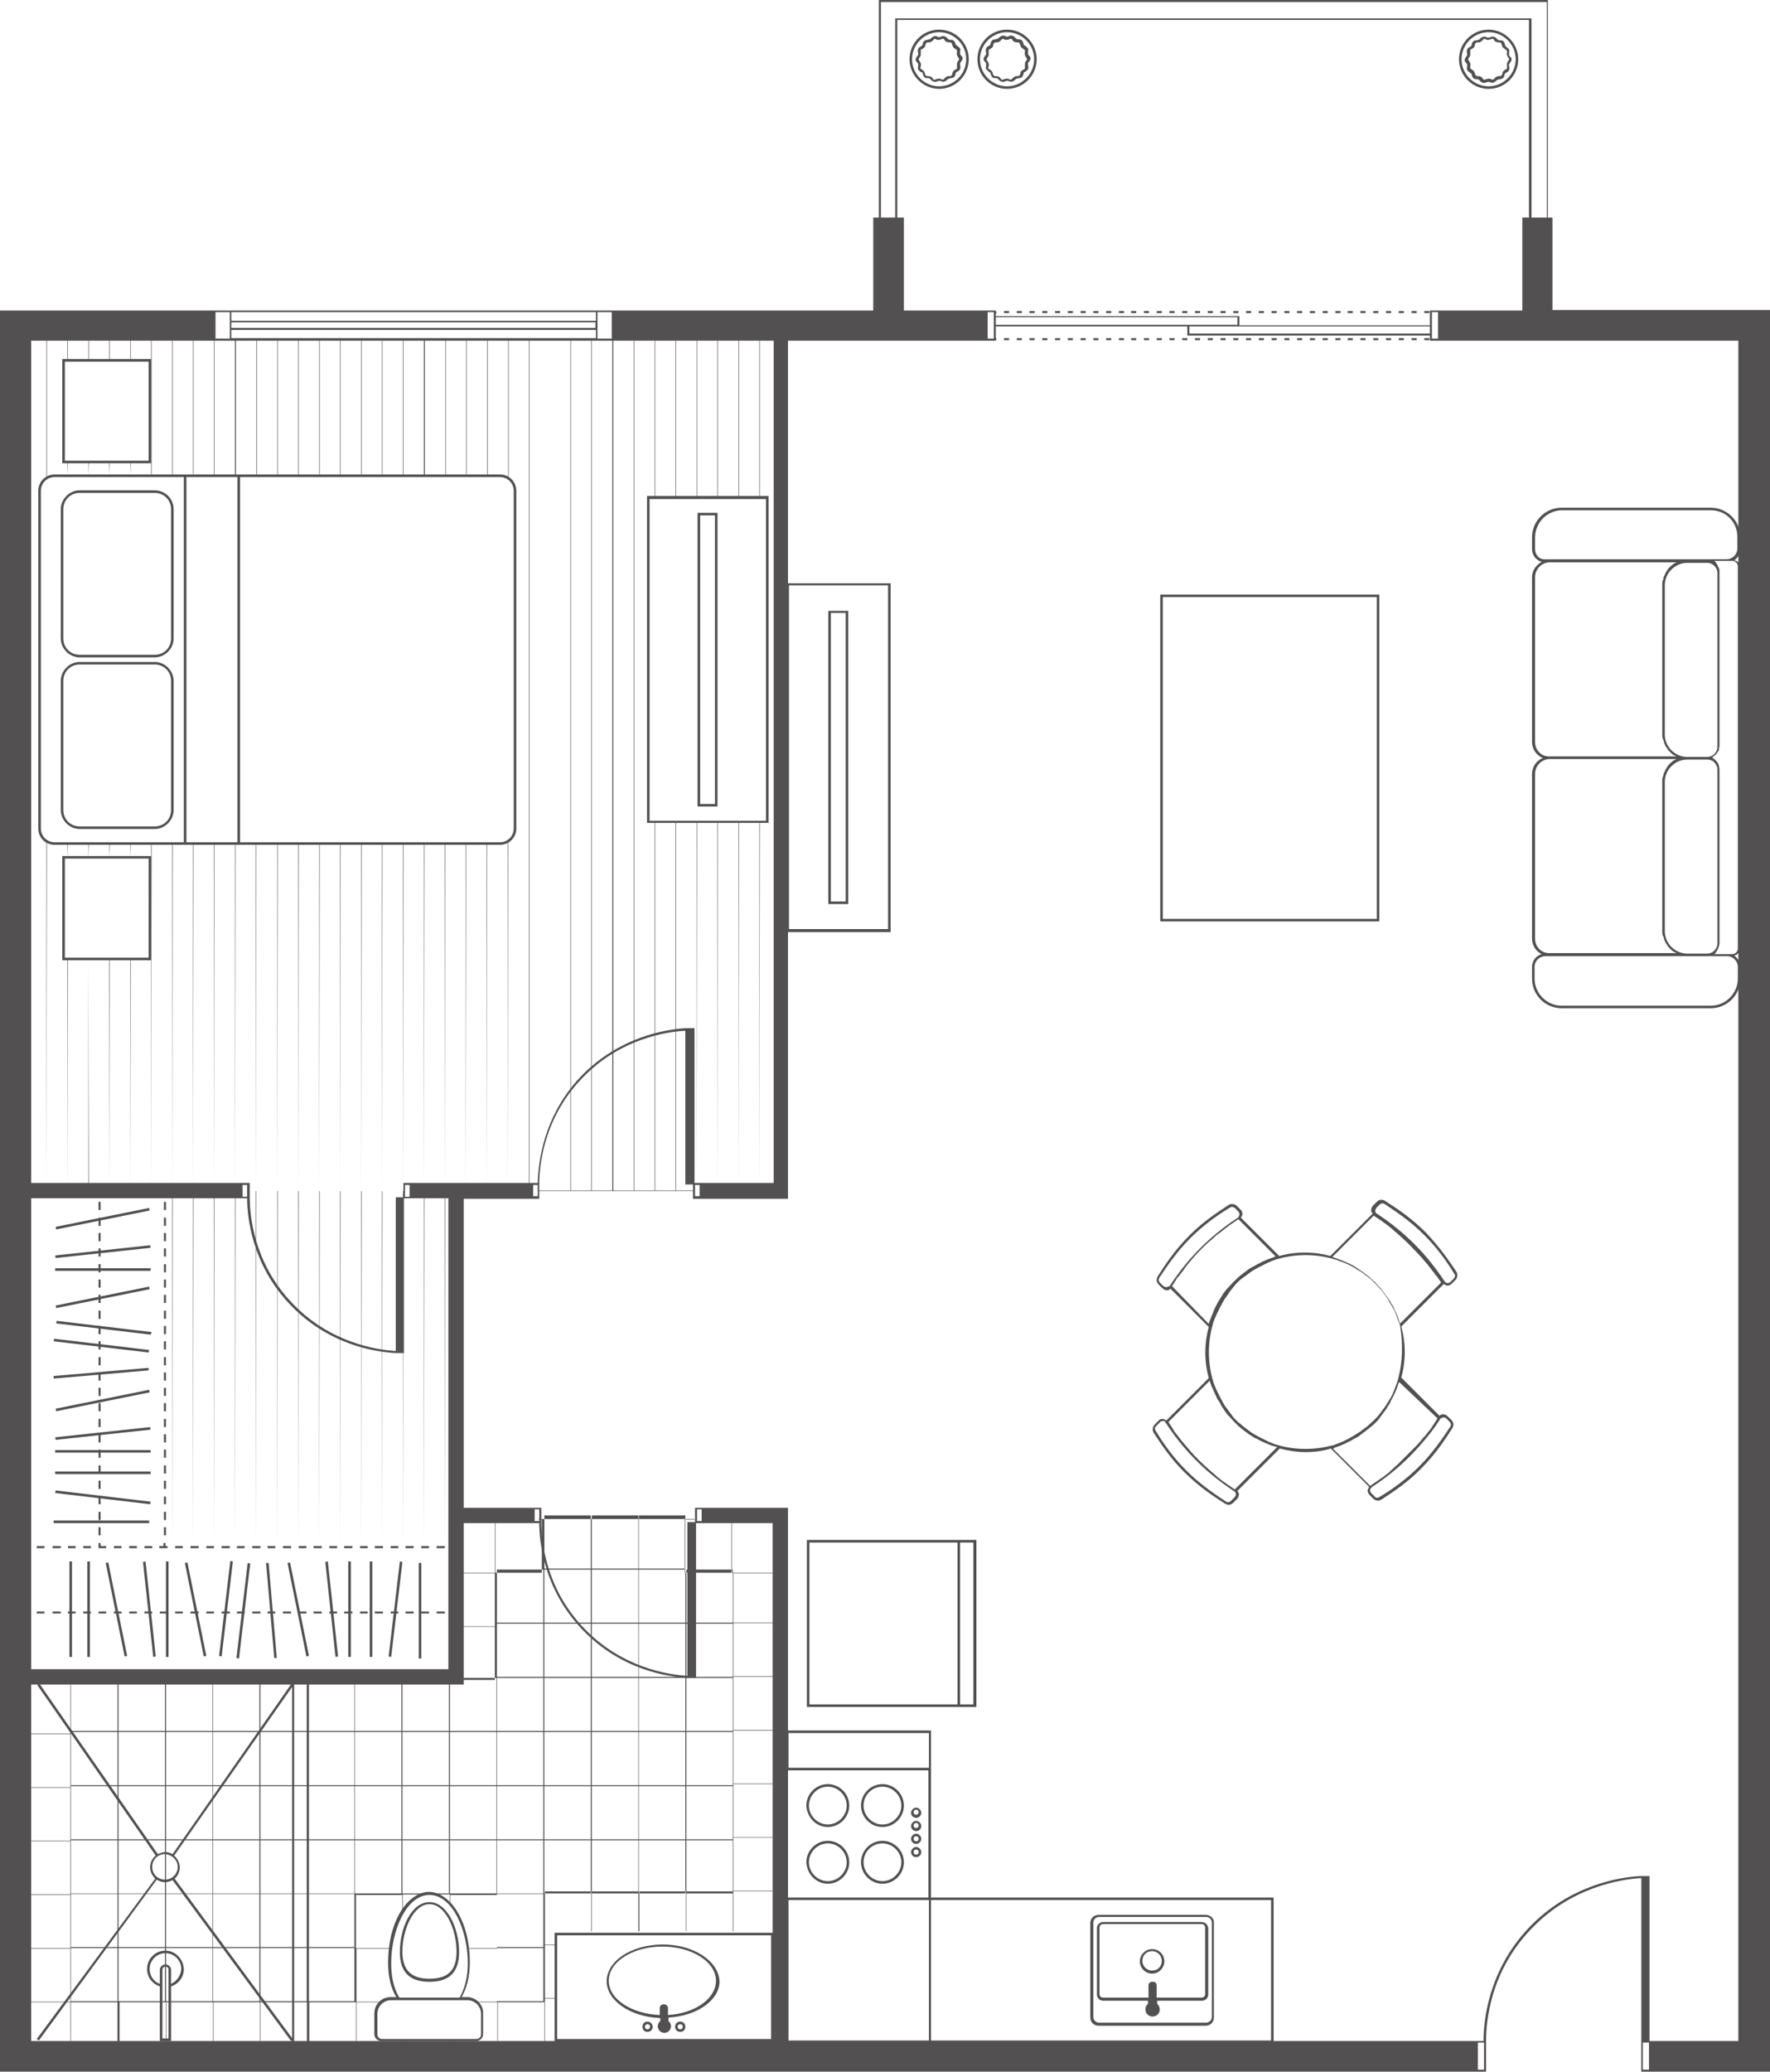
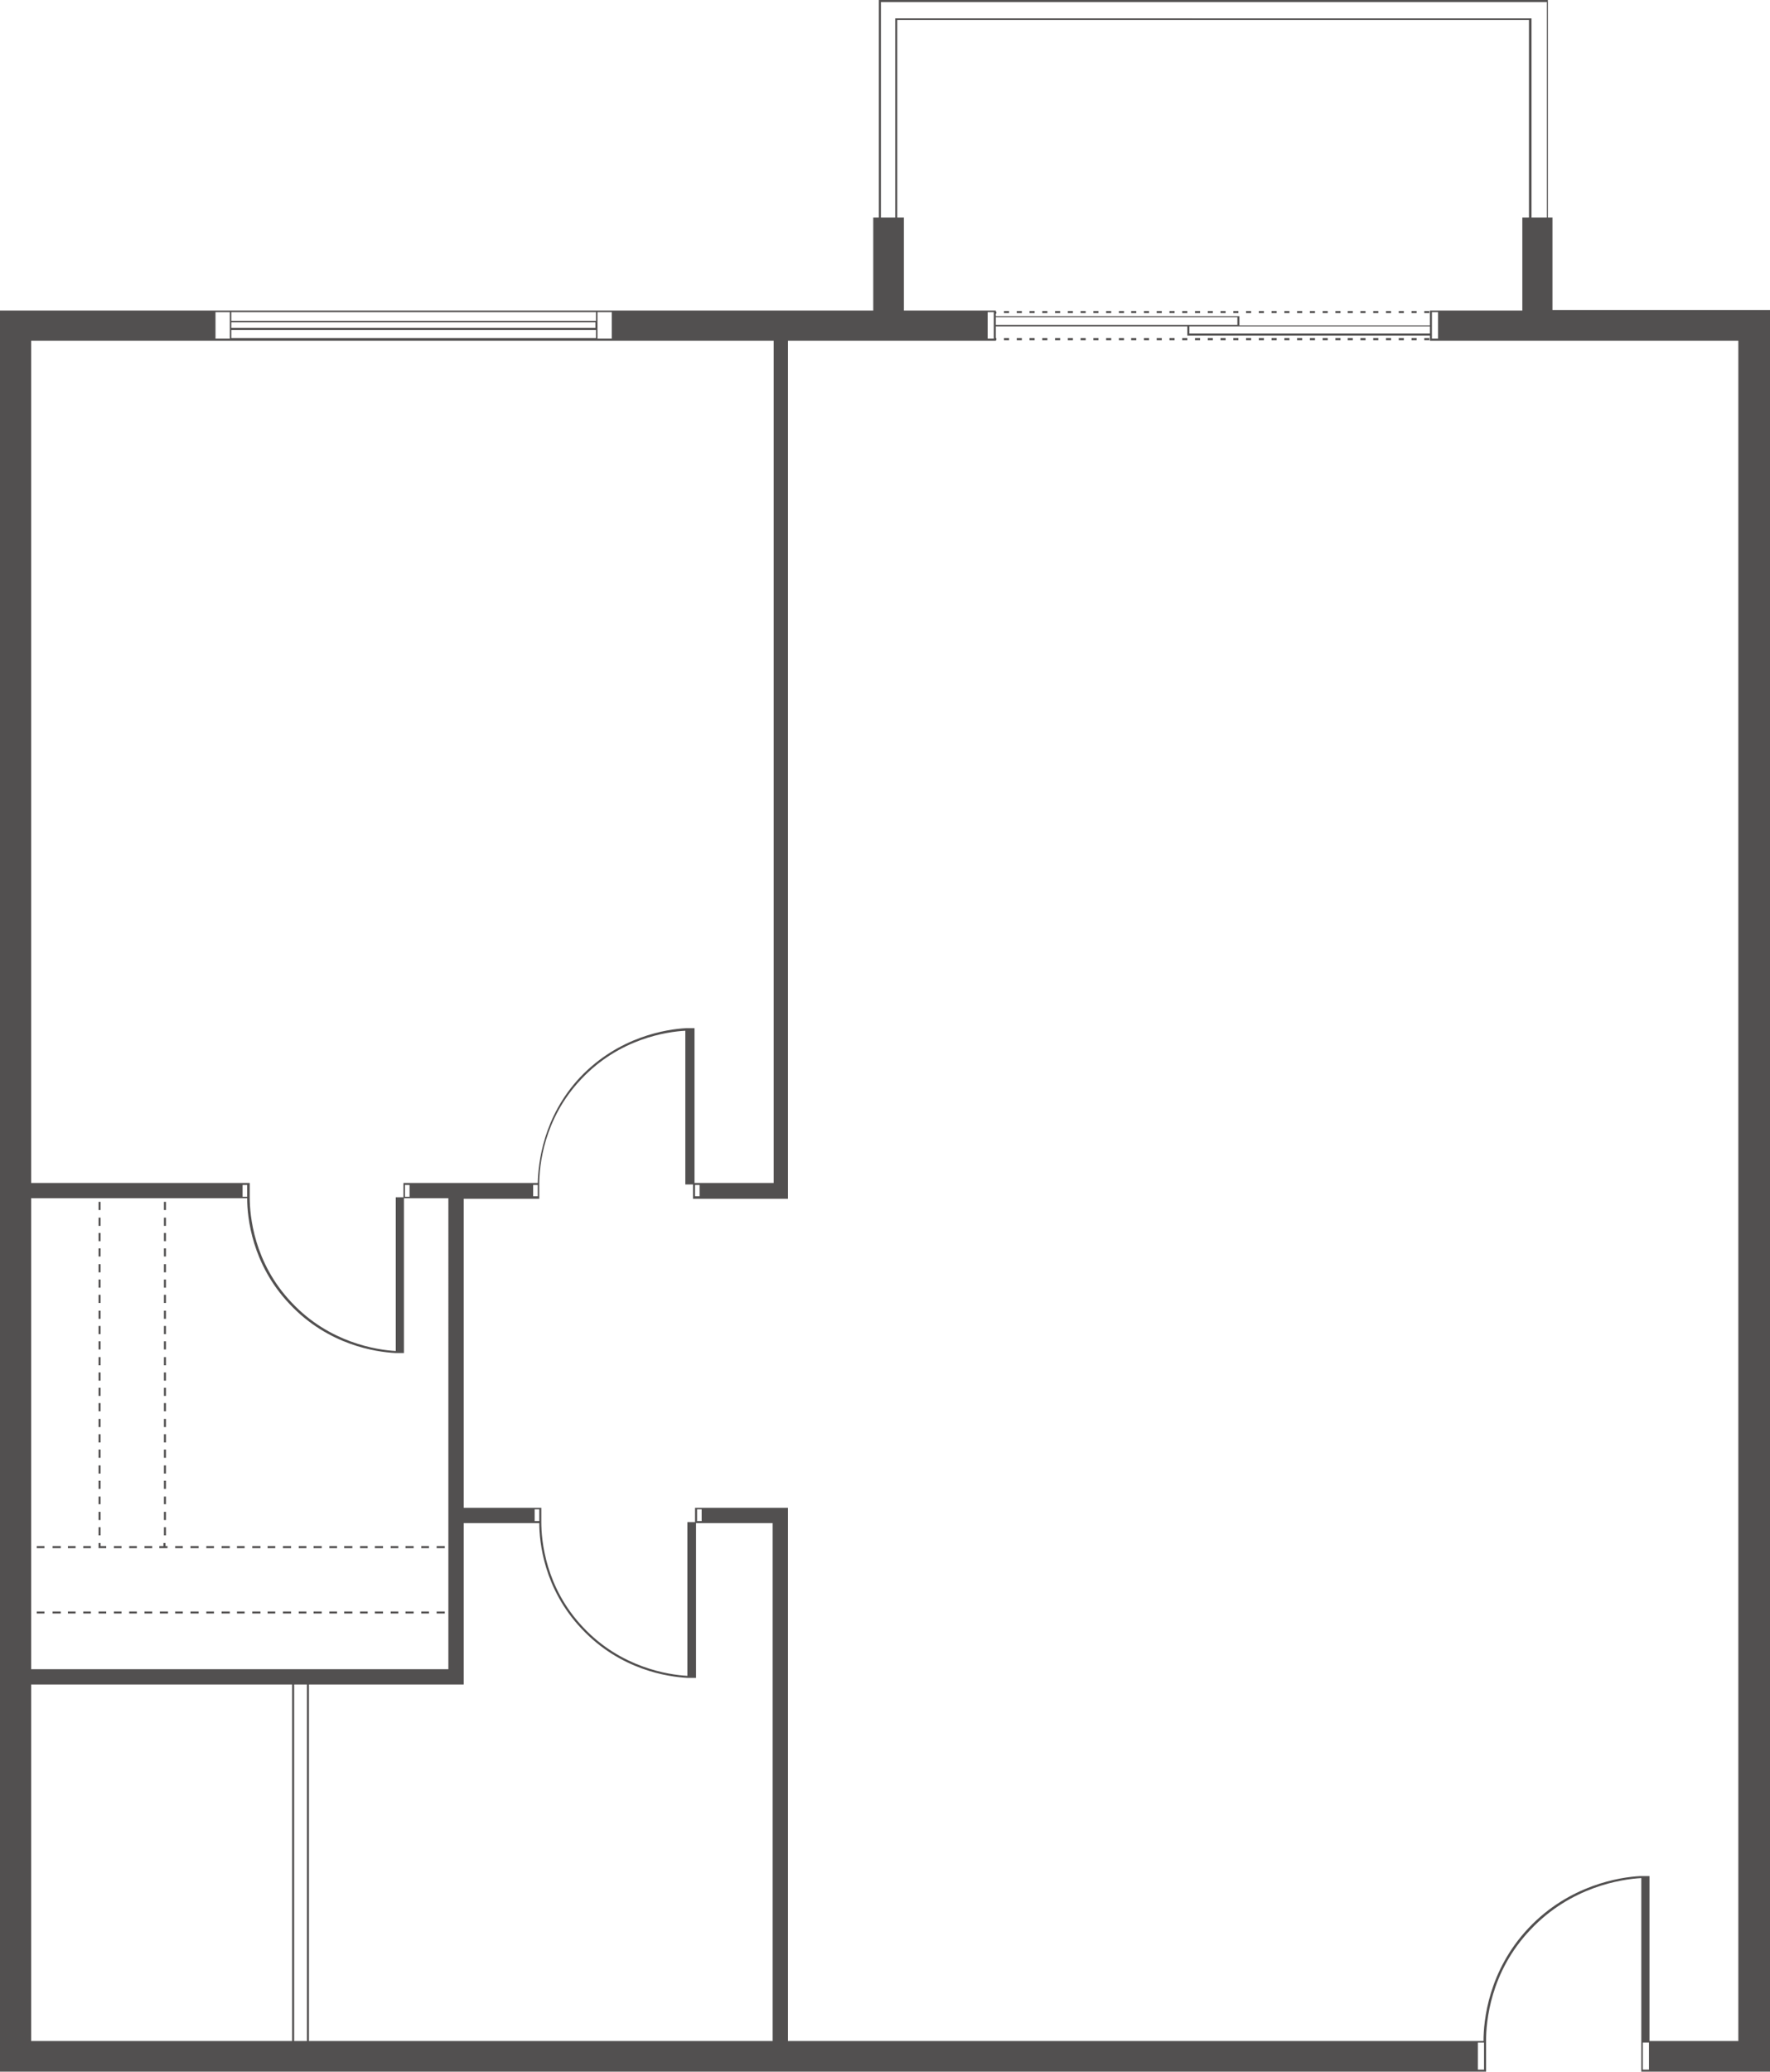
<svg xmlns="http://www.w3.org/2000/svg" fill="#000000" height="405.6" preserveAspectRatio="xMidYMid meet" viewBox="0.0 0.0 346.6 405.6" width="346.6">
  <g id="change1_1">
-     <path d="M17.3,187.8L17.3,187.8l0.1,45.3h-0.1V187.8z M46,233.1L46,233.1l0.1-68H46V233.1z M13.2,233.1L13.2,233.1 l0.1-45.3h-0.1V233.1z M25.5,233.1L25.5,233.1l0.1-45.3h-0.1V233.1z M41.9,233.1L41.9,233.1l0.1-68h-0.1V233.1z M17.3,93.1 L17.3,93.1l0.1-2.7h-0.1V93.1z M37.8,233.1L37.8,233.1l0.1-68h-0.1V233.1z M33.7,233.1L33.7,233.1l0.1-68h-0.1V233.1z M29.6,233.1 L29.6,233.1l0.1-68h-0.1V233.1z M21.4,233.1L21.4,233.1l0.1-45.3h-0.1V233.1z M13.2,93.1L13.2,93.1l0.1-2.7h-0.1V93.1z M13.2,167.9 L13.2,167.9l0.1-2.7h-0.1V167.9z M25.5,93.1L25.5,93.1l0.1-2.7h-0.1V93.1z M9.1,233.1L9.1,233.1l0.1-68.4c0,0-0.1,0-0.1,0V233.1z M25.5,167.9L25.5,167.9l0.1-2.7h-0.1V167.9z M21.4,93.1L21.4,93.1l0.1-2.7h-0.1V93.1z M17.3,167.9L17.3,167.9l0.1-2.7h-0.1V167.9z M21.4,167.9L21.4,167.9l0.1-2.7h-0.1V167.9z M148.7,233.1L148.7,233.1l0.1-72.2h-0.1V233.1z M87.1,233.1L87.1,233.1l0.1-68h-0.1 V233.1z M99.4,233.1L99.4,233.1l0.1-68.4c0,0-0.1,0-0.1,0V233.1z M95.3,233.1L95.3,233.1l0.1-68h-0.1V233.1z M91.2,233.1L91.2,233.1 l0.1-68h-0.1V233.1z M136.4,231.8L136.4,231.8l0.1-70.9h-0.1V231.8z M140.5,233.1L140.5,233.1l0.1-72.2h-0.1V233.1z M152.9,66.4 v166.7h-0.1L152.9,66.4l-4.1,0.1v30.9h-0.1V66.5h-4v30.9h-0.1V66.5h-4v30.9h-0.1V66.5h-4v30.9h-0.1V66.5h-4v30.9h-0.1V66.5h-4v30.9 h-0.1V66.5h-4v166.6h4v-72.2h0.1v72.2h4v-72.2h0.1v72.2h3.6v0.1h-30.5v-0.1h2.2V66.5h-4v166.6h-0.1V66.5h-4v27.1c0,0-0.1,0-0.1,0 V66.5h-4v26.6h-0.1V66.5h-4v26.6h-0.1V66.5h-4v26.6h-0.1V66.5h-4v26.6H83V66.5h-4v26.6h-0.1V66.5h-4v26.6h-0.1V66.5h-4v26.6h-0.1 V66.5h-4v26.6h-0.1V66.5h-4v26.6h-0.1V66.5h-4v26.6h-0.1V66.5h-4v26.6h-0.1V66.5h-4v26.6h-0.1V66.5h-4v26.6H46V66.5h-4v26.6h-0.1 V66.5h-4v26.6h-0.1V66.5h-4v26.6h-0.1V66.5h-4v26.6h-0.1V66.5h-4v4h-0.1v-4h-4v4h-0.1v-4h-4v4h-0.1v-4h-4v4h-0.1v-4h-4v27.1 c0,0-0.1,0-0.1,0V66.5h-4v166.6H5V66.4H152.9z M111.7,66.5h-4v166.6h4V66.5z M115.8,66.5h-4v166.6h4V66.5z M119.9,66.5h-4v166.6h4 V66.5z M124.1,66.5h-4v166.6h4V66.5z M144.6,233.1L144.6,233.1l0.1-72.2h-0.1V233.1z M74.8,233.1L74.8,233.1l0.1-68h-0.1V233.1z M58.4,233.1L58.4,233.1l0.1-68h-0.1V233.1z M66.6,233.1L66.6,233.1l0.1-68h-0.1V233.1z M62.5,233.1L62.5,233.1l0.1-68h-0.1V233.1z M83,233.1L83,233.1l0.1-68H83V233.1z M54.3,233.1L54.3,233.1l0.1-68h-0.1V233.1z M70.7,233.1L70.7,233.1l0.1-68h-0.1V233.1z M78.9,233.1L78.9,233.1l0.1-68h-0.1V233.1z M50.1,233.1L50.1,233.1l0.1-68h-0.1V233.1z M33.7,302.9L33.7,302.9l0.1-69.7h-0.1V302.9 z M37.8,302.9L37.8,302.9l0.1-69.7h-0.1V302.9z M41.9,302.9L41.9,302.9l0.1-69.7h-0.1V302.9z M46,302.9L46,302.9l0.1-69.7H46V302.9z M50.1,302.9L50.1,302.9l0.1-69.7h-0.1V302.9z M54.3,302.9L54.3,302.9l0.1-69.7h-0.1V302.9z M58.4,302.9L58.4,302.9l0.1-69.7h-0.1 V302.9z M62.5,302.9L62.5,302.9l0.1-69.7h-0.1V302.9z M66.6,302.9L66.6,302.9l0.1-69.7h-0.1V302.9z M70.7,302.9L70.7,302.9l0.1-69.7 h-0.1V302.9z M74.8,302.9L74.8,302.9l0.1-69.7h-0.1V302.9z M78.9,302.9L78.9,302.9l0.1-69.7h-0.1V302.9z M83,302.9L83,302.9 l0.1-69.7H83V302.9z M87.1,302.9L87.1,302.9l0.1-69.7h-0.1V302.9z" fill="#525050" />
-   </g>
+     </g>
  <g id="change2_1">
-     <path d="M78.6,399.4h0.1v3.1h-0.1V399.4z M87.9,402.5h0.1v-3.1h-0.1V402.5z M143.6,307.3v10.4h9.2v0.1h-9.2v10.4h9.2 v0.1h-9.2v10.4h9.2v0.1h-9.2v10.4h9.2v0.1h-9.2v10.4h9.2v0.1h-9.2v10.4h9.2v0.1h-9.2v7.8h-0.1v-7.8h-9.1v7.8h-0.1v-7.8h-9.1v7.8H125 v-7.8h-9.1v7.8h-0.1v-7.8h-9.1v10.4h2.2v0.1h-2.2v10.4h2.2v0.1h-2.2v10.5h-0.1V392h-9.1v10.5h-0.1V392h-3.8 c-0.1-0.1-0.1-0.1-0.2-0.1h3.9v-10.4h-5.6c0,0,0-0.1,0-0.1h5.6v-10.4h-9.1v1.9c-0.1-0.1-0.1-0.1-0.1-0.2v-1.8h-3.1 c-0.3,0-0.5-0.1-0.8-0.1s-0.5,0-0.8,0.1h-4.5v3.7c0,0.1-0.1,0.2-0.1,0.3v-3.9h-9.1v10.4h7.1c0,0,0,0.1,0,0.1h-7v10.4h5.4 c-0.1,0-0.1,0.1-0.2,0.1h-5.2v10.5h-0.1V392h-9.1v10.5h-0.1V392H51v10.5h-0.1V392h-9.1v10.5h-0.1V392h-9.1v10.5h-0.1V392h-9.1v10.5 H23V392h-9.1v10.5h-0.1V392H4.6v-0.1h9.2v-10.4H4.6v-0.1h9.2v-10.4H4.6v-0.1h9.2v-10.4H4.6v-0.1h9.2v-10.4H4.6v-0.1h9.2v-10.4H4.6 v-0.1h9.2v-10.4H4.6v-0.1h9.2v-0.9h0.1v0.9H23v-0.9h0.1v0.9h9.1v-0.9h0.1v0.9h9.1v-0.9h0.1v0.9h9.1v-0.9H51v0.9h9.1v-0.9h0.1v0.9 h9.1v-0.9h0.1v0.9h9.1v-0.9h0.1v0.9h9.1v-0.9h0.1v0.9h9.1v-10.4h-7.9v-0.1h7.9v-10.4h-7.9v-0.1h7.9v-10.5h0.1v10.5h9.1v-10.4h-0.6 v-0.1h30.5v0.1h-1.9v10.4h9.1v-10.5h0.1v10.5h9.2v0.1H143.6z M23,381.4h-9.1v10.4H23V381.4z M23,370.8h-9.1v10.4H23V370.8z M23,360.3h-9.1v10.4H23V360.3z M23,349.7h-9.1v10.4H23V349.7z M23,339.1h-9.1v10.4H23V339.1z M23,328.5h-9.1v10.4H23V328.5z M32.3,381.4h-9.1v10.4h9.1V381.4z M32.3,370.8h-9.1v10.4h9.1V370.8z M32.3,360.3h-9.1v10.4h9.1V360.3z M32.3,349.7h-9.1v10.4h9.1 V349.7z M32.3,339.1h-9.1v10.4h9.1V339.1z M32.3,328.5h-9.1v10.4h9.1V328.5z M41.6,381.4h-9.1v10.4h9.1V381.4z M41.6,370.8h-9.1 v10.4h9.1V370.8z M41.6,360.3h-9.1v10.4h9.1V360.3z M41.6,349.7h-9.1v10.4h9.1V349.7z M41.6,339.1h-9.1v10.4h9.1V339.1z M41.6,328.5 h-9.1v10.4h9.1V328.5z M50.8,381.4h-9.1v10.4h9.1V381.4z M50.8,370.8h-9.1v10.4h9.1V370.8z M50.8,360.3h-9.1v10.4h9.1V360.3z M50.8,349.7h-9.1v10.4h9.1V349.7z M50.8,339.1h-9.1v10.4h9.1V339.1z M50.8,328.5h-9.1v10.4h9.1V328.5z M60.1,381.4H51v10.4h9.1 V381.4z M60.1,370.8H51v10.4h9.1V370.8z M60.1,360.3H51v10.4h9.1V360.3z M60.1,349.7H51v10.4h9.1V349.7z M60.1,339.1H51v10.4h9.1 V339.1z M60.1,328.5H51v10.4h9.1V328.5z M69.4,381.4h-9.1v10.4h9.1V381.4z M69.4,370.8h-9.1v10.4h9.1V370.8z M69.4,360.3h-9.1v10.4 h9.1V360.3z M69.4,349.7h-9.1v10.4h9.1V349.7z M69.4,339.1h-9.1v10.4h9.1V339.1z M69.4,328.5h-9.1v10.4h9.1V328.5z M78.6,360.3h-9.1 v10.4h9.1V360.3z M78.6,349.7h-9.1v10.4h9.1V349.7z M78.6,339.1h-9.1v10.4h9.1V339.1z M78.6,328.5h-9.1v10.4h9.1V328.5z M87.9,360.3 h-9.1v10.4h9.1V360.3z M87.9,349.7h-9.1v10.4h9.1V349.7z M87.9,339.1h-9.1v10.4h9.1V339.1z M87.9,328.5h-9.1v10.4h9.1V328.5z M97.2,360.3h-9.1v10.4h9.1V360.3z M97.2,349.7h-9.1v10.4h9.1V349.7z M97.2,339.1h-9.1v10.4h9.1V339.1z M97.2,328.5h-9.1v10.4h9.1 V328.5z M106.4,381.4h-9.1v10.4h9.1V381.4z M106.4,370.8h-9.1v10.4h9.1V370.8z M106.4,360.3h-9.1v10.4h9.1V360.3z M106.4,349.7h-9.1 v10.4h9.1V349.7z M106.4,339.1h-9.1v10.4h9.1V339.1z M106.4,328.5h-9.1v10.4h9.1V328.5z M106.4,317.9h-9.1v10.4h9.1V317.9z M106.4,307.3h-9.1v10.4h9.1V307.3z M115.7,360.3h-9.1v10.4h9.1V360.3z M115.7,349.7h-9.1v10.4h9.1V349.7z M115.7,339.1h-9.1v10.4 h9.1V339.1z M115.7,328.5h-9.1v10.4h9.1V328.5z M115.7,317.9h-9.1v10.4h9.1V317.9z M115.7,307.3h-9.1v10.4h9.1V307.3z M115.7,296.7 h-9.1v10.4h9.1V296.7z M125,360.3h-9.1v10.4h9.1V360.3z M125,349.7h-9.1v10.4h9.1V349.7z M125,339.1h-9.1v10.4h9.1V339.1z M125,328.5h-9.1v10.4h9.1V328.5z M125,317.9h-9.1v10.4h9.1V317.9z M125,307.3h-9.1v10.4h9.1V307.3z M125,296.7h-9.1v10.4h9.1V296.7 z M134.2,360.3h-9.1v10.4h9.1V360.3z M134.2,349.7h-9.1v10.4h9.1V349.7z M134.2,339.1h-9.1v10.4h9.1V339.1z M134.2,328.5h-9.1v10.4 h9.1V328.5z M134.2,317.9h-9.1v10.4h9.1V317.9z M134.2,307.3h-9.1v10.4h9.1V307.3z M134.2,296.7h-9.1v10.4h9.1V296.7z M143.5,360.3 h-9.1v10.4h9.1V360.3z M143.5,349.7h-9.1v10.4h9.1V349.7z M143.5,339.1h-9.1v10.4h9.1V339.1z M143.5,328.5h-9.1v10.4h9.1V328.5z M143.5,317.9h-9.1v10.4h9.1V317.9z M143.5,307.3h-9.1v10.4h9.1V307.3z" fill="#525050" />
-   </g>
+     </g>
  <g id="change3_1">
-     <path d="M57.1,329.6L33.8,363c-0.4-0.2-0.9-0.4-1.4-0.4c-0.5,0-1,0.2-1.5,0.4L7.7,329.6l-0.4,0.3l23.2,33.4 c-0.7,0.5-1.1,1.4-1.1,2.3c0,0.9,0.4,1.6,1,2.2L7.2,399.2l0.4,0.3L30.7,368c0.5,0.3,1,0.5,1.6,0.5c0.6,0,1.1-0.2,1.5-0.4l23.2,31.5 l0.4-0.3l-23.2-31.5c0.6-0.5,1-1.3,1-2.2c0-0.9-0.5-1.8-1.1-2.3l23.3-33.3L57.1,329.6z M34.8,365.5c0,1.4-1.1,2.5-2.5,2.5 c-1.4,0-2.5-1.1-2.5-2.5s1.1-2.5,2.5-2.5C33.7,363.1,34.8,364.2,34.8,365.5z M182.3,346.1v-7.3h-28.5v7.3V372v28h28h0.5h67.1v-28.5 h-67.1V346.1z M154.4,339.3h27.5v6.8h-27.5V339.3z M181.8,371.5h-27.5v-24.9h27.5V371.5z M154.4,399.5V372h27.5v27.5H154.4z M182.3,372h66.6v27.5h-66.6V372z M339.6,109.7c0.7-0.5,1.2-1.3,1.2-2.2v-2.3h0c0-3.2-2.6-5.8-5.8-5.8h-29.2c-3.2,0-5.8,2.6-5.8,5.8 v2.3c0,1.2,0.8,2.2,1.9,2.5c-1.1,0.6-1.9,1.7-1.9,3v32.3c0,1.4,0.9,2.6,2.1,3.1c-1.2,0.5-2.1,1.7-2.1,3.1v32.3c0,1.3,0.8,2.5,1.9,3 c-1.1,0.3-1.9,1.3-1.9,2.5v2.3c0,3.2,2.6,5.8,5.8,5.8H335c3.2,0,5.8-2.6,5.8-5.8v-2.3h0c0-0.9-0.5-1.7-1.2-2.2 c0.7-0.2,1.2-0.8,1.2-1.5v-74.5C340.8,110.4,340.3,109.8,339.6,109.7z M300.6,107.5v-2.3c0-2.9,2.4-5.3,5.3-5.3H335 c1.4,0,2.7,0.5,3.7,1.5c1,1,1.5,2.3,1.5,3.7v2.3c0,1.2-1,2.1-2.1,2.1h-3.9h-31.6C301.5,109.6,300.6,108.7,300.6,107.5z M336.3,146.2 c0,1.1-0.9,2-2,2h-3.9c-2.4,0-4.4-2-4.4-4.4v-29.2c0-2.4,2-4.4,4.4-4.4h3.9c1.1,0,2,0.9,2,2V146.2z M335.4,149 C335.4,149,335.4,149,335.4,149c0.5,0.4,0.9,1,0.9,1.6v34.1c0,1.1-0.9,2-2,2h-3.9c-2.4,0-4.4-2-4.4-4.4v-29.2c0-2.4,2-4.4,4.4-4.4 h3.9C334.7,148.7,335,148.8,335.4,149C335.3,149,335.4,149,335.4,149z M300.6,145.3V113c0-1.6,1.3-2.9,2.9-2.9h24.8 c-0.2,0.1-0.4,0.2-0.6,0.3c0,0,0,0,0,0c-0.2,0.2-0.4,0.3-0.6,0.5c-0.1,0.1-0.1,0.1-0.2,0.2c-0.2,0.2-0.3,0.3-0.4,0.5 c0,0.1-0.1,0.1-0.1,0.2c-0.2,0.2-0.3,0.5-0.4,0.7c0,0.1,0,0.1-0.1,0.2c-0.1,0.2-0.2,0.4-0.2,0.7c0,0.1,0,0.2-0.1,0.2 c-0.1,0.3-0.1,0.6-0.1,0.9v29.2c0,0.3,0,0.6,0.1,0.9c0,0.1,0,0.2,0.1,0.2c0.1,0.2,0.1,0.4,0.2,0.7c0,0.1,0,0.1,0.1,0.2 c0.1,0.3,0.2,0.5,0.4,0.7c0,0.1,0.1,0.1,0.1,0.2c0.1,0.2,0.3,0.4,0.4,0.5c0.1,0.1,0.1,0.1,0.2,0.2c0.2,0.2,0.4,0.4,0.6,0.5 c0,0,0,0,0,0c0.2,0.1,0.4,0.2,0.6,0.3h-24.8C301.9,148.2,300.6,146.9,300.6,145.3z M300.6,183.8v-32.3c0-1.6,1.3-2.9,2.9-2.9h24.8 c-0.2,0.1-0.4,0.2-0.6,0.3c0,0,0,0,0,0c-0.2,0.2-0.4,0.3-0.6,0.5c-0.1,0.1-0.1,0.1-0.2,0.2c-0.2,0.2-0.3,0.3-0.4,0.5 c0,0.1-0.1,0.1-0.1,0.2c-0.2,0.2-0.3,0.5-0.4,0.7c0,0.1,0,0.1-0.1,0.2c-0.1,0.2-0.2,0.4-0.2,0.7c0,0.1,0,0.2-0.1,0.2 c-0.1,0.3-0.1,0.6-0.1,0.9v29.2c0,0.3,0,0.6,0.1,0.9c0,0.1,0,0.2,0.1,0.2c0.1,0.2,0.1,0.4,0.2,0.7c0,0.1,0,0.1,0.1,0.2 c0.1,0.3,0.2,0.5,0.4,0.7c0,0.1,0.1,0.1,0.1,0.2c0.1,0.2,0.3,0.4,0.4,0.5c0.1,0.1,0.1,0.1,0.2,0.2c0.2,0.2,0.4,0.4,0.6,0.5 c0,0,0,0,0,0c0.2,0.1,0.4,0.2,0.6,0.3h-24.8C301.9,186.7,300.6,185.4,300.6,183.8z M340.3,189.3v2.3c0,2.9-2.4,5.3-5.3,5.3h-29.2 c-2.9,0-5.3-2.4-5.3-5.3v-2.3c0-1.2,1-2.1,2.1-2.1h0.8h27h3.9h0v0h3.9C339.4,187.2,340.3,188.2,340.3,189.3z M340.3,185.7 c0,0.6-0.5,1.1-1.1,1.1h-1.1c0,0,0,0,0,0h-2.4c0,0,0.1-0.1,0.1-0.1c0.1-0.1,0.2-0.1,0.2-0.2c0-0.1,0.1-0.1,0.1-0.2 c0.1-0.1,0.1-0.2,0.2-0.3c0-0.1,0.1-0.1,0.1-0.2c0-0.1,0.1-0.2,0.1-0.3c0-0.1,0-0.1,0.1-0.2c0-0.2,0.1-0.4,0.1-0.5c0,0,0,0,0,0v0 v-34.1c0-0.2,0-0.4-0.1-0.6c0-0.1,0-0.1,0-0.2c-0.1-0.2-0.1-0.3-0.2-0.5c0,0,0-0.1-0.1-0.1c-0.1-0.2-0.2-0.3-0.4-0.5 c0,0-0.1-0.1-0.1-0.1c-0.1-0.1-0.3-0.2-0.4-0.3c0,0-0.1,0-0.1-0.1c0,0,0.1,0,0.1-0.1c0.1-0.1,0.3-0.2,0.4-0.3c0,0,0.1-0.1,0.1-0.1 c0.1-0.1,0.3-0.3,0.4-0.5c0,0,0-0.1,0.1-0.1c0.1-0.1,0.2-0.3,0.2-0.5c0-0.1,0-0.1,0-0.2c0.1-0.2,0.1-0.4,0.1-0.6v-34.1v0 c0,0,0,0,0,0c0-0.2,0-0.4-0.1-0.5c0-0.1,0-0.1-0.1-0.2c0-0.1-0.1-0.2-0.1-0.3c0-0.1-0.1-0.1-0.1-0.2c-0.1-0.1-0.1-0.2-0.2-0.3 c0-0.1-0.1-0.1-0.1-0.2c-0.1-0.1-0.2-0.2-0.2-0.2c0,0-0.1-0.1-0.1-0.1h2.4h1.1c0.6,0,1.1,0.5,1.1,1.1V185.7z M270.1,116.4h-42.9v64 h42.9V116.4z M269.6,179.9h-41.9v-63h41.9V179.9z M174.4,114.2h-20.4v68.3h20.4V114.2z M173.9,181.9h-19.4v-67.3h19.4V181.9z M166.1,119.6h-3.9V177h3.9V119.6z M165.6,176.5h-2.9v-56.5h2.9V176.5z M187.5,301.5L187.5,301.5l-29.5,0v32.7h33.2v-32.7h0v0H187.5 z M188,302h2.6v31.7H188V302z M158.5,302h29v31.7h-29V302z M162.1,357.7c2.3,0,4.2-1.9,4.2-4.2c0-2.3-1.9-4.2-4.2-4.2 s-4.2,1.9-4.2,4.2C158,355.8,159.8,357.7,162.1,357.7z M162.1,349.8c2,0,3.7,1.7,3.7,3.7s-1.7,3.7-3.7,3.7s-3.7-1.7-3.7-3.7 S160.1,349.8,162.1,349.8z M162.1,368.8c2.3,0,4.2-1.9,4.2-4.2c0-2.3-1.9-4.2-4.2-4.2s-4.2,1.9-4.2,4.2 C158,366.9,159.8,368.8,162.1,368.8z M162.1,360.9c2,0,3.7,1.7,3.7,3.7s-1.7,3.7-3.7,3.7s-3.7-1.7-3.7-3.7S160.1,360.9,162.1,360.9z M172.8,357.7c2.3,0,4.2-1.9,4.2-4.2c0-2.3-1.9-4.2-4.2-4.2s-4.2,1.9-4.2,4.2C168.6,355.8,170.5,357.7,172.8,357.7z M172.8,349.8 c2,0,3.7,1.7,3.7,3.7s-1.7,3.7-3.7,3.7c-2,0-3.7-1.7-3.7-3.7S170.7,349.8,172.8,349.8z M172.8,368.8c2.3,0,4.2-1.9,4.2-4.2 c0-2.3-1.9-4.2-4.2-4.2s-4.2,1.9-4.2,4.2C168.6,366.9,170.5,368.8,172.8,368.8z M172.8,360.9c2,0,3.7,1.7,3.7,3.7s-1.7,3.7-3.7,3.7 c-2,0-3.7-1.7-3.7-3.7S170.7,360.9,172.8,360.9z M179.4,355.9c0.6,0,1-0.5,1-1s-0.5-1-1-1s-1,0.5-1,1S178.8,355.9,179.4,355.9z M179.4,354.3c0.3,0,0.5,0.2,0.5,0.5s-0.2,0.5-0.5,0.5s-0.5-0.2-0.5-0.5S179.1,354.3,179.4,354.3z M179.4,358.5c0.6,0,1-0.5,1-1 s-0.5-1-1-1s-1,0.5-1,1S178.8,358.5,179.4,358.5z M179.4,356.9c0.3,0,0.5,0.2,0.5,0.5s-0.2,0.5-0.5,0.5s-0.5-0.2-0.5-0.5 S179.1,356.9,179.4,356.9z M179.4,361c0.6,0,1-0.5,1-1s-0.5-1-1-1s-1,0.5-1,1S178.8,361,179.4,361z M179.4,359.5 c0.3,0,0.5,0.2,0.5,0.5s-0.2,0.5-0.5,0.5s-0.5-0.2-0.5-0.5S179.1,359.5,179.4,359.5z M179.4,363.6c0.6,0,1-0.5,1-1s-0.5-1-1-1 s-1,0.5-1,1S178.8,363.6,179.4,363.6z M179.4,362.1c0.3,0,0.5,0.2,0.5,0.5s-0.2,0.5-0.5,0.5s-0.5-0.2-0.5-0.5 S179.1,362.1,179.4,362.1z M236.1,374.9h-21c-0.9,0-1.6,0.7-1.6,1.6v18.5c0,0.9,0.7,1.6,1.6,1.6h21c0.9,0,1.6-0.7,1.6-1.6v-18.5 C237.8,375.6,237,374.9,236.1,374.9z M237.3,394.9c0,0.6-0.5,1.1-1.1,1.1h-21c-0.6,0-1.1-0.5-1.1-1.1v-18.5c0-0.6,0.5-1.1,1.1-1.1 h21c0.6,0,1.1,0.5,1.1,1.1V394.9z M225.6,381.6c-1.3,0-2.4,1.1-2.4,2.4s1.1,2.4,2.4,2.4c1.3,0,2.4-1.1,2.4-2.4 S227,381.6,225.6,381.6z M225.6,385.8c-1,0-1.9-0.8-1.9-1.9s0.8-1.9,1.9-1.9c1,0,1.9,0.8,1.9,1.9S226.7,385.8,225.6,385.8z M279.1,241.2c-2.8-2.8-5.7-4.7-7.9-6.1c-0.5-0.3-1.1-0.3-1.6,0.2l-0.7,0.7c-0.3,0.3-0.4,0.6-0.4,1c0,0.2,0.1,0.4,0.3,0.6l-8.3,8.3 c-3.3-0.9-6.7-0.9-10,0l-7.5-7.5c0.1-0.2,0.2-0.4,0.3-0.6c0-0.4-0.1-0.7-0.4-1h0l-0.7-0.7c-0.4-0.4-1.1-0.5-1.6-0.2 c-2.1,1.4-5.1,3.3-7.8,6.1c-2.8,2.8-4.7,5.7-6.1,7.9c-0.3,0.5-0.3,1.1,0.2,1.6l0.7,0.7c0.2,0.2,0.5,0.4,0.9,0.4c0,0,0.1,0,0.1,0 c0.2,0,0.4-0.1,0.6-0.3l7.5,7.5c-0.9,3.3-0.9,6.7,0,10l-8.3,8.3c-0.2-0.1-0.4-0.2-0.6-0.3c-0.3,0-0.6,0-0.8,0.2l0,0l-0.9,0.9 c-0.4,0.4-0.5,1.1-0.2,1.6c1.4,2.1,3.3,5.1,6.1,7.8c2.8,2.8,5.7,4.7,7.9,6.1c0.2,0.1,0.4,0.2,0.7,0.2c0.3,0,0.6-0.1,0.9-0.4l0.7-0.7 c0.3-0.3,0.4-0.6,0.4-1c0-0.2-0.1-0.4-0.3-0.6l8.3-8.3c1.6,0.4,3.3,0.7,5,0.7c1.7,0,3.4-0.2,5-0.7l7.5,7.5c-0.1,0.2-0.2,0.4-0.3,0.6 c0,0.4,0.1,0.7,0.4,1l0.7,0.7c0.2,0.2,0.6,0.4,0.9,0.4c0.2,0,0.5-0.1,0.7-0.2c2.1-1.4,5.1-3.3,7.8-6.1c2.8-2.8,4.7-5.7,6.1-7.9 c0.3-0.5,0.3-1.1-0.2-1.6l-0.7-0.7c-0.3-0.3-0.6-0.4-1-0.4c-0.2,0-0.5,0.1-0.6,0.3l-7.5-7.5c0.9-3.3,0.9-6.7,0-10l8.3-8.3 c0.2,0.1,0.4,0.2,0.6,0.3c0,0,0.1,0,0.1,0c0.3,0,0.6-0.1,0.9-0.4v0l0.7-0.7c0.4-0.4,0.5-1.1,0.2-1.6 C283.8,246.9,281.8,244,279.1,241.2z M228.4,252c-0.2,0-0.4-0.1-0.6-0.2l-0.7-0.7c-0.2-0.2-0.3-0.6-0.1-0.9c1.4-2.1,3.3-5,6.1-7.8 c2.7-2.7,5.6-4.7,7.8-6c0.1-0.1,0.3-0.1,0.4-0.1c0.2,0,0.4,0.1,0.5,0.2l0.7,0.7c0.2,0.2,0.2,0.4,0.2,0.6c0,0.2-0.1,0.3-0.2,0.5l0,0 l-0.1,0.1c-2.6,1.7-5.1,3.7-7.3,5.9c0,0,0,0,0,0c0,0,0,0,0,0c-2.3,2.3-4.3,4.8-6,7.4l0,0.1C228.8,251.8,228.7,252,228.4,252z M229.5,251.8c0.3-0.5,0.6-0.9,0.9-1.4c0.1-0.2,0.2-0.4,0.4-0.5c0.3-0.4,0.7-0.9,1-1.3c0.1-0.2,0.3-0.4,0.4-0.6 c0.3-0.4,0.7-0.8,1-1.2c0.2-0.2,0.3-0.4,0.5-0.6c0.5-0.6,1.1-1.2,1.6-1.7c0,0,0.1-0.1,0.1-0.1c0.5-0.5,1-1,1.6-1.5 c0.3-0.2,0.5-0.4,0.8-0.7c0.3-0.3,0.7-0.6,1-0.8c0.3-0.2,0.6-0.5,0.9-0.7c0.3-0.2,0.6-0.5,0.9-0.7c0.3-0.2,0.7-0.5,1-0.7 c0.3-0.2,0.6-0.4,0.9-0.6l7.3,7.3c-0.2,0-0.3,0.1-0.5,0.2c-0.3,0.1-0.6,0.2-0.9,0.3c-0.2,0.1-0.5,0.2-0.7,0.3 c-0.3,0.1-0.7,0.3-1,0.5c-0.3,0.1-0.6,0.3-0.8,0.4c-0.3,0.2-0.6,0.3-0.9,0.5c-0.2,0.1-0.4,0.2-0.5,0.3c-0.4,0.3-0.8,0.6-1.2,0.9 c-0.1,0.1-0.2,0.2-0.4,0.3c-0.4,0.4-0.9,0.8-1.3,1.2c0,0,0,0,0,0c0,0,0,0,0,0c0,0,0,0,0,0c-0.4,0.4-0.8,0.9-1.2,1.3 c-0.1,0.1-0.2,0.2-0.3,0.3c-0.3,0.4-0.6,0.8-0.9,1.3c-0.1,0.2-0.2,0.3-0.3,0.5c-0.2,0.3-0.4,0.6-0.6,1c-0.1,0.2-0.2,0.4-0.3,0.6 c-0.2,0.4-0.4,0.8-0.5,1.2c-0.1,0.2-0.2,0.4-0.3,0.7c-0.1,0.3-0.3,0.7-0.4,1c0,0.1-0.1,0.2-0.1,0.4L229.5,251.8z M241.7,293.2 l-0.7,0.7c-0.2,0.2-0.6,0.3-0.9,0.1c-2.1-1.4-5-3.3-7.8-6.1c-2.7-2.7-4.7-5.6-6-7.8c-0.2-0.3-0.2-0.7,0.1-0.9l0.6-0.6l0,0l0.2-0.2 c0.2-0.2,0.4-0.2,0.6-0.2c0.2,0,0.3,0.1,0.4,0.2l0,0.1l0.1,0.1c1.7,2.6,3.7,5.1,5.9,7.3c2.3,2.3,4.8,4.3,7.4,6l0.1,0.1 c0.2,0.1,0.3,0.3,0.3,0.5C242,292.8,241.9,293,241.7,293.2z M241.8,291.6c-0.5-0.3-1-0.7-1.5-1c-0.1-0.1-0.3-0.2-0.4-0.3 c-0.6-0.4-1.1-0.8-1.7-1.3c-0.1-0.1-0.1-0.1-0.2-0.2c-1.2-1-2.4-2.1-3.5-3.2c-1.1-1.1-2.1-2.3-3.1-3.5c-0.1-0.1-0.2-0.3-0.3-0.4 c-0.4-0.5-0.7-0.9-1.1-1.4c-0.1-0.2-0.2-0.3-0.3-0.5c-0.3-0.5-0.6-0.9-0.9-1.4l8.1-8.1c0,0.1,0.1,0.3,0.1,0.4c0.1,0.3,0.2,0.7,0.4,1 c0.1,0.2,0.2,0.5,0.3,0.7c0.2,0.4,0.3,0.7,0.5,1.1c0.1,0.2,0.2,0.5,0.4,0.7c0.2,0.3,0.4,0.6,0.5,0.9c0.1,0.2,0.2,0.3,0.3,0.5 c0.3,0.4,0.6,0.9,0.9,1.3c0.1,0.1,0.2,0.2,0.3,0.3c0.4,0.4,0.8,0.9,1.2,1.3c0.4,0.4,0.8,0.8,1.3,1.2c0.1,0.1,0.2,0.2,0.4,0.3 c0.4,0.3,0.8,0.6,1.2,0.9c0.2,0.1,0.4,0.2,0.5,0.3c0.3,0.2,0.6,0.4,0.9,0.5c0.3,0.1,0.5,0.3,0.8,0.4c0.3,0.2,0.7,0.3,1.1,0.5 c0.2,0.1,0.5,0.2,0.7,0.3c0.3,0.1,0.6,0.2,1,0.3c0.1,0,0.3,0.1,0.4,0.1L241.8,291.6z M282.6,277.5 C282.6,277.5,282.6,277.5,282.6,277.5c0.3,0,0.5,0.1,0.6,0.2l0.7,0.7c0.2,0.2,0.3,0.6,0.1,0.9c-1.4,2.1-3.3,5-6.1,7.8 c-2.7,2.7-5.6,4.7-7.8,6c-0.3,0.2-0.7,0.2-0.9-0.1l-0.7-0.7c-0.2-0.2-0.2-0.4-0.2-0.6c0-0.2,0.1-0.3,0.3-0.5l0,0l0.1-0.1 c0,0,0,0,0,0c2.6-1.7,5.1-3.7,7.3-5.9c1.4-1.4,2.7-2.9,3.9-4.4c0.8-1,1.5-2,2.2-3.1l0,0C282.2,277.7,282.3,277.6,282.6,277.5z M281.5,277.7c-0.2,0.3-0.4,0.6-0.6,0.9c-0.2,0.4-0.5,0.7-0.7,1.1c-0.2,0.2-0.3,0.4-0.5,0.6c-0.3,0.4-0.6,0.8-1,1.2 c-0.2,0.2-0.3,0.4-0.5,0.6c-0.3,0.4-0.7,0.8-1.1,1.2c-0.1,0.1-0.1,0.1-0.2,0.2c-0.5,0.5-1,1-1.5,1.5c-0.5,0.5-1,1-1.5,1.5 c0,0-0.1,0.1-0.1,0.1c-0.4,0.4-0.8,0.7-1.2,1.1c-0.2,0.1-0.3,0.3-0.5,0.5c-0.4,0.3-0.9,0.7-1.3,1c-0.2,0.1-0.4,0.3-0.6,0.4 c-0.4,0.3-0.9,0.6-1.3,0.9c-0.2,0.1-0.4,0.3-0.6,0.4l-7.3-7.3c0.2,0,0.3-0.1,0.4-0.2c0.3-0.1,0.6-0.2,0.9-0.3 c0.2-0.1,0.5-0.2,0.7-0.3c0.3-0.1,0.7-0.3,1-0.5c0.3-0.1,0.6-0.3,0.8-0.4c0.3-0.2,0.6-0.3,0.9-0.5c0.2-0.1,0.4-0.2,0.6-0.4 c0.4-0.3,0.8-0.6,1.2-0.9c0.1-0.1,0.2-0.2,0.4-0.3c0.4-0.4,0.9-0.7,1.3-1.1c0,0,0,0,0,0c0,0,0,0,0,0c0.4-0.4,0.8-0.8,1.1-1.3 c0.1-0.1,0.2-0.2,0.3-0.4c0.3-0.4,0.6-0.8,0.9-1.2c0.1-0.2,0.2-0.4,0.3-0.5c0.2-0.3,0.4-0.6,0.5-0.9c0.1-0.3,0.3-0.5,0.4-0.8 c0.2-0.3,0.3-0.7,0.5-1c0.1-0.2,0.2-0.5,0.3-0.7c0.1-0.3,0.2-0.6,0.3-0.9c0-0.1,0.1-0.3,0.2-0.4L281.5,277.7z M273.8,269.9 c-0.1,0.2-0.1,0.5-0.2,0.7c-0.1,0.3-0.2,0.5-0.3,0.8c-0.1,0.3-0.2,0.5-0.3,0.8c-0.2,0.4-0.3,0.8-0.5,1.1c-0.1,0.2-0.2,0.5-0.4,0.7 c-0.2,0.3-0.3,0.5-0.5,0.8c-0.1,0.2-0.2,0.4-0.3,0.5c-0.3,0.4-0.6,0.8-0.9,1.2c-0.1,0.1-0.2,0.3-0.3,0.4c-0.3,0.4-0.7,0.8-1.1,1.2 c0,0,0,0,0,0c0,0,0,0,0,0c-0.4,0.4-0.8,0.7-1.2,1.1c-0.1,0.1-0.3,0.2-0.4,0.3c-0.4,0.3-0.8,0.6-1.2,0.9c-0.2,0.1-0.4,0.2-0.5,0.3 c-0.3,0.2-0.5,0.3-0.8,0.5c-0.2,0.1-0.4,0.2-0.7,0.4c-0.4,0.2-0.8,0.4-1.2,0.6c-0.2,0.1-0.5,0.2-0.7,0.3c-0.3,0.1-0.5,0.2-0.8,0.3 c-0.2,0.1-0.5,0.2-0.7,0.2c-3.4,0.9-6.9,0.9-10.3,0c-0.2-0.1-0.5-0.1-0.7-0.2c-0.3-0.1-0.6-0.2-0.8-0.3c-0.2-0.1-0.5-0.2-0.7-0.3 c-0.4-0.2-0.8-0.4-1.2-0.6c-0.2-0.1-0.4-0.2-0.6-0.3c-0.3-0.2-0.6-0.3-0.9-0.5c-0.2-0.1-0.3-0.2-0.5-0.3c-0.4-0.3-0.8-0.6-1.2-0.9 c-0.1-0.1-0.2-0.2-0.4-0.3c-0.4-0.4-0.9-0.7-1.3-1.1c-0.4-0.4-0.8-0.8-1.1-1.3c-0.1-0.1-0.2-0.2-0.3-0.4c-0.3-0.4-0.6-0.8-0.9-1.2 c-0.1-0.2-0.2-0.3-0.3-0.5c-0.2-0.3-0.3-0.6-0.5-0.9c-0.1-0.2-0.2-0.4-0.3-0.6c-0.2-0.4-0.4-0.8-0.6-1.2c-0.1-0.2-0.2-0.5-0.3-0.7 c-0.1-0.3-0.2-0.5-0.3-0.8c-0.1-0.2-0.1-0.5-0.2-0.7c-0.9-3.4-0.9-6.9,0-10.3c0.1-0.2,0.1-0.5,0.2-0.7c0.1-0.3,0.2-0.6,0.3-0.8 c0.1-0.2,0.2-0.4,0.3-0.7c0.2-0.4,0.4-0.8,0.6-1.2c0.1-0.2,0.2-0.4,0.3-0.6c0.2-0.3,0.3-0.6,0.5-0.9c0.1-0.2,0.2-0.3,0.3-0.5 c0.3-0.4,0.6-0.8,0.9-1.3c0.1-0.1,0.2-0.2,0.3-0.4c0.4-0.4,0.7-0.9,1.1-1.3c0,0,0,0,0,0c0.4-0.4,0.8-0.8,1.3-1.1 c0.1-0.1,0.2-0.2,0.4-0.3c0.4-0.3,0.8-0.6,1.2-0.9c0.2-0.1,0.3-0.2,0.5-0.3c0.3-0.2,0.6-0.3,0.9-0.5c0.2-0.1,0.4-0.2,0.6-0.3 c0.4-0.2,0.8-0.4,1.2-0.6c0.2-0.1,0.5-0.2,0.7-0.3c0.3-0.1,0.5-0.2,0.8-0.3c0.2-0.1,0.5-0.1,0.7-0.2c3.4-0.9,6.9-0.9,10.3,0 c0.3,0.1,0.5,0.2,0.8,0.2c0.2,0.1,0.5,0.2,0.7,0.3c0.3,0.1,0.6,0.2,0.9,0.3c0.4,0.2,0.7,0.3,1.1,0.5c0.2,0.1,0.5,0.2,0.7,0.4 c0.3,0.1,0.5,0.3,0.8,0.5c0.2,0.1,0.4,0.2,0.6,0.3c0.4,0.3,0.8,0.6,1.2,0.9c0.1,0.1,0.3,0.2,0.4,0.3c0.4,0.3,0.8,0.7,1.2,1.1 c0,0,0,0,0.1,0.1c0,0,0,0,0.1,0.1c0.4,0.4,0.7,0.8,1.1,1.2c0.1,0.1,0.2,0.3,0.3,0.4c0.3,0.4,0.6,0.8,0.9,1.2 c0.1,0.2,0.2,0.4,0.3,0.6c0.2,0.3,0.3,0.5,0.5,0.8c0.1,0.2,0.3,0.5,0.4,0.7c0.2,0.3,0.3,0.7,0.5,1.1c0.1,0.3,0.2,0.6,0.3,0.9 c0.1,0.2,0.2,0.5,0.3,0.7c0.1,0.3,0.2,0.5,0.2,0.8C274.7,263,274.7,266.5,273.8,269.9z M274,258.7c-0.1-0.3-0.2-0.6-0.3-0.9 c-0.1-0.3-0.2-0.5-0.3-0.7c-0.1-0.3-0.3-0.6-0.4-0.9c-0.1-0.3-0.3-0.6-0.5-0.9c-0.2-0.3-0.3-0.6-0.5-0.8c-0.1-0.2-0.2-0.4-0.4-0.6 c-0.3-0.4-0.6-0.8-0.9-1.2c-0.1-0.1-0.2-0.3-0.3-0.4c-0.4-0.4-0.7-0.8-1.1-1.2c0,0,0,0,0-0.1c0,0,0,0-0.1,0 c-0.4-0.4-0.8-0.7-1.2-1.1c-0.1-0.1-0.3-0.2-0.4-0.3c-0.4-0.3-0.8-0.6-1.2-0.9c-0.2-0.1-0.4-0.2-0.6-0.4c-0.3-0.2-0.5-0.3-0.8-0.5 c-0.3-0.2-0.6-0.3-1-0.5c-0.3-0.1-0.6-0.3-0.9-0.4c-0.3-0.1-0.5-0.2-0.8-0.3c-0.3-0.1-0.5-0.2-0.8-0.3c-0.2-0.1-0.4-0.1-0.6-0.2 l8.1-8.1c0.5,0.3,1,0.7,1.5,1c0.1,0.1,0.3,0.2,0.4,0.3c0.6,0.4,1.1,0.8,1.7,1.3c0.1,0.1,0.1,0.1,0.2,0.2c1.2,1,2.4,2.1,3.5,3.2 c0.5,0.6,1.1,1.1,1.6,1.7c0.1,0.1,0.1,0.1,0.2,0.2c0.5,0.5,0.9,1.1,1.4,1.6c0.1,0.1,0.2,0.3,0.3,0.4c0.4,0.5,0.7,0.9,1.1,1.4 c0.1,0.2,0.2,0.4,0.4,0.5c0.3,0.4,0.6,0.9,0.9,1.3l-8.1,8.1C274.2,259,274.1,258.9,274,258.7z M284.7,250.3l-0.7,0.7 c-0.2,0.2-0.4,0.2-0.6,0.2c-0.2,0-0.3-0.1-0.4-0.2l0,0l-0.1-0.1c-1.7-2.6-3.7-5.1-5.9-7.3c-2.3-2.3-4.8-4.3-7.4-6l0,0 c-0.2-0.1-0.3-0.3-0.3-0.5c0-0.2,0.1-0.4,0.2-0.6l0.7-0.7c0.1-0.1,0.3-0.2,0.5-0.2c0.1,0,0.3,0,0.4,0.1c2.1,1.4,5,3.3,7.8,6.1 c2.7,2.7,4.7,5.6,6,7.8C285,249.6,284.9,250,284.7,250.3z M97.9,92.9H46.5H36H10.7c-1.8,0-3.2,1.4-3.2,3.2v66.1 c0,1.8,1.4,3.2,3.2,3.2H36h10.5h51.4c1.8,0,3.2-1.4,3.2-3.2V96.1C101.1,94.3,99.7,92.9,97.9,92.9z M10.7,164.9 c-1.5,0-2.7-1.2-2.7-2.7V96.1c0-1.5,1.2-2.7,2.7-2.7H36v71.5H10.7z M36.5,164.9V93.4h10v71.5H36.5z M100.6,162.2 c0,1.5-1.2,2.7-2.7,2.7H47V93.4h50.9c1.5,0,2.7,1.2,2.7,2.7V162.2z M30.3,96H15.6c-2,0-3.7,1.7-3.7,3.7V125c0,2,1.7,3.7,3.7,3.7 h14.7c2,0,3.7-1.7,3.7-3.7V99.7C34,97.6,32.3,96,30.3,96z M33.5,125c0,1.8-1.4,3.2-3.2,3.2H15.6c-1.8,0-3.2-1.4-3.2-3.2V99.7 c0-1.8,1.4-3.2,3.2-3.2h14.7c1.8,0,3.2,1.4,3.2,3.2V125z M30.3,129.6H15.6c-2,0-3.7,1.7-3.7,3.7v25.3c0,2,1.7,3.7,3.7,3.7h14.7 c2,0,3.7-1.7,3.7-3.7v-25.3C34,131.3,32.3,129.6,30.3,129.6z M33.5,158.6c0,1.8-1.4,3.2-3.2,3.2H15.6c-1.8,0-3.2-1.4-3.2-3.2v-25.3 c0-1.8,1.4-3.2,3.2-3.2h14.7c1.8,0,3.2,1.4,3.2,3.2V158.6z M13.6,324.4v-18.7h0.5v18.7H13.6z M17.1,324.4v-18.7h0.5v18.7H17.1z M20.7,306l0.5-0.1l3.7,18.3l-0.5,0.1L20.7,306z M45.6,305.7l-2.2,18.6l-0.5-0.1l2.2-18.6L45.6,305.7z M49,306.1l-2.2,18.6l-0.5-0.1 l2.2-18.6L49,306.1z M54.2,324.6l-0.5,0l-1.6-18.6l0.5,0L54.2,324.6z M78.8,305.8l-2.2,18.6l-0.5-0.1l2.2-18.6L78.8,305.8z M82.5,306v18.7H82V306H82.5z M28.5,305.7l2,18.6l-0.5,0.1l-2-18.6L28.5,305.7z M33,305.7v18.7h-0.5v-18.7H33z M56.8,305.9l3.7,18.3 l-0.5,0.1L56.3,306L56.8,305.9z M64.2,305.7l2,18.6l-0.5,0.1l-2-18.6L64.2,305.7z M68.2,305.7h0.5v18.7h-0.5V305.7z M72.4,305.7h0.5 v18.7h-0.5V305.7z M40.4,324.2l-0.5,0.1L36.2,306l0.5-0.1L40.4,324.2z M29.7,70.3H12.2v20.4h17.4V70.3z M29.2,90.2H12.7V70.8h16.4 V90.2z M12.2,188h17.4v-20.4H12.2V188z M12.7,168.1h16.4v19.4H12.7V168.1z M150.5,97.1h-23.8v64h23.8V97.1z M150,160.7h-22.8v-63 H150V160.7z M140.5,100.4h-3.9v57.5h3.9V100.4z M140,157.4h-2.9v-56.5h2.9V157.4z M32.4,381.9c-2,0-3.6,1.6-3.6,3.6 c0,1.6,1,2.9,2.5,3.4v10.7h2.2v-10.7c1.5-0.5,2.5-1.8,2.5-3.4C35.9,383.5,34.3,381.9,32.4,381.9z M33,399.1h-1.2V389v-3.4 c0-0.3,0.3-0.6,0.6-0.6c0.3,0,0.6,0.3,0.6,0.6v3.4V399.1z M33.5,388.4v-2.7c0-0.6-0.5-1.1-1.1-1.1s-1.1,0.5-1.1,1.1v2.7 c-1.2-0.4-2-1.6-2-2.9c0-1.7,1.4-3.1,3.1-3.1s3.1,1.4,3.1,3.1C35.4,386.8,34.6,387.9,33.5,388.4z M108.6,399.7h42.9v-21.3h-42.9 V399.7z M109.1,378.9h41.9v20.3h-41.9V378.9z M133.2,395.8c-0.6,0-1,0.4-1,1s0.4,1,1,1s1-0.4,1-1S133.8,395.8,133.2,395.8z M133.2,397.3c-0.3,0-0.5-0.2-0.5-0.5s0.2-0.5,0.5-0.5s0.5,0.2,0.5,0.5S133.5,397.3,133.2,397.3z M126.8,395.8c-0.6,0-1,0.4-1,1 s0.4,1,1,1s1-0.4,1-1S127.3,395.8,126.8,395.8z M126.8,397.3c-0.3,0-0.5-0.2-0.5-0.5s0.2-0.5,0.5-0.5s0.5,0.2,0.5,0.5 S127,397.3,126.8,397.3z M129.8,380.7c-6.1,0-11,3.2-11,7.2c0,3.8,4.7,7,10.5,7.2v0.6c-0.3,0.2-0.5,0.6-0.5,1c0,0.7,0.6,1.3,1.3,1.3 c0.7,0,1.3-0.6,1.3-1.3c0-0.4-0.2-0.8-0.5-1V395c5.6-0.3,10-3.4,10-7.1C140.7,383.9,135.8,380.7,129.8,380.7z M130.8,394.5v-1.3 c0-0.4-0.3-0.8-0.8-0.8s-0.8,0.3-0.8,0.8v1.3c-5.5-0.2-10-3.1-10-6.7c0-3.7,4.7-6.7,10.5-6.7s10.5,3,10.5,6.7 C140.2,391.3,136.1,394.2,130.8,394.5z M91.5,391h-1.1c1-1.8,1.6-4,1.6-6.7c0-8.6-4.1-13.9-8-13.9s-8,5.3-8,13.9 c0,2.6,0.5,4.9,1.6,6.7h-1.1c-1.8,0-3.2,1.4-3.2,3.2v4c0,0.8,0.6,1.4,1.4,1.4h18.5c0.8,0,1.4-0.6,1.4-1.4v-4 C94.7,392.5,93.2,391,91.5,391z M76.6,384.4c0-6.5,3-13.4,7.5-13.4s7.5,6.9,7.5,13.4c0,2.7-0.6,4.9-1.6,6.7H78.2 C77.1,389.3,76.6,387,76.6,384.4z M94.2,398.3c0,0.5-0.4,0.9-0.9,0.9H74.8c-0.5,0-0.9-0.4-0.9-0.9v-4c0-1.5,1.2-2.7,2.7-2.7H78h12.2 h1.3c1.5,0,2.7,1.2,2.7,2.7V398.3z M84.1,372.4c-3.5,0-5.8,5-5.8,9.8c0,3.9,1.9,5.8,5.8,5.8c3.9,0,5.8-1.9,5.8-5.8 C89.9,377.4,87.5,372.4,84.1,372.4z M84.1,387.4c-3.6,0-5.3-1.7-5.3-5.3c0-4.4,2.2-9.3,5.3-9.3c3.1,0,5.3,4.9,5.3,9.3 C89.4,385.8,87.7,387.4,84.1,387.4z M183.9,17.4c3.2,0,5.8-2.6,5.8-5.8s-2.6-5.8-5.8-5.8s-5.8,2.6-5.8,5.8S180.8,17.4,183.9,17.4z M183.9,6.3c2.9,0,5.3,2.4,5.3,5.3s-2.4,5.3-5.3,5.3c-2.9,0-5.3-2.4-5.3-5.3S181,6.3,183.9,6.3z M180.6,14.2 c0.1,0.1,0.1,0.2,0.1,0.3c0.1,0.2,0.1,0.4,0.3,0.6c0.2,0.2,0.4,0.2,0.7,0.2c0.1,0,0.3,0,0.3,0.1c0.1,0,0.2,0.1,0.3,0.2 c0.1,0.2,0.3,0.3,0.6,0.4c0.2,0.1,0.5,0,0.7-0.1c0.2-0.1,0.4-0.1,0.7,0c0.2,0.1,0.3,0.1,0.5,0.1c0,0,0.1,0,0.1,0 c0.2-0.1,0.4-0.2,0.6-0.4c0.1-0.1,0.2-0.2,0.3-0.2c0.1,0,0.2,0,0.3-0.1c0.2,0,0.5,0,0.7-0.2c0.2-0.2,0.3-0.4,0.3-0.6 c0-0.1,0.1-0.3,0.1-0.3c0.1-0.1,0.2-0.1,0.3-0.2c0.2-0.1,0.4-0.2,0.5-0.5c0.1-0.2,0.1-0.5,0-0.7c0-0.1,0-0.3,0-0.4 c0-0.1,0.1-0.2,0.2-0.3c0.1-0.2,0.3-0.4,0.3-0.6c0-0.3-0.1-0.5-0.3-0.6c-0.1-0.1-0.1-0.2-0.2-0.3c0-0.1,0-0.2,0-0.4 c0-0.2,0.1-0.5,0-0.7c-0.1-0.2-0.3-0.3-0.5-0.5c-0.1-0.1-0.2-0.1-0.3-0.2c-0.1-0.1-0.1-0.2-0.1-0.3C187,8.4,187,8.2,186.8,8 c-0.2-0.2-0.4-0.2-0.7-0.2c-0.1,0-0.3,0-0.3-0.1c-0.1,0-0.2-0.1-0.3-0.2c-0.1-0.2-0.3-0.3-0.6-0.4c-0.2-0.1-0.5,0-0.7,0.1 c-0.1,0-0.3,0.1-0.3,0.1c-0.1,0-0.2-0.1-0.3-0.1c-0.2-0.1-0.4-0.2-0.7-0.1c-0.2,0.1-0.4,0.2-0.6,0.4c-0.1,0.1-0.2,0.2-0.3,0.2 c-0.1,0-0.2,0-0.3,0.1c-0.2,0-0.5,0-0.7,0.2c-0.2,0.2-0.3,0.4-0.3,0.6c0,0.1-0.1,0.3-0.1,0.3s-0.2,0.1-0.3,0.2 c-0.2,0.1-0.4,0.2-0.5,0.5c-0.1,0.2-0.1,0.5,0,0.7c0,0.1,0,0.3,0,0.4c0,0.1-0.1,0.2-0.2,0.3c-0.1,0.2-0.3,0.4-0.3,0.6 c0,0.3,0.1,0.5,0.3,0.6c0.1,0.1,0.1,0.2,0.2,0.3c0,0.1,0,0.2,0,0.4c0,0.2-0.1,0.5,0,0.7c0.1,0.2,0.3,0.3,0.5,0.5 C180.5,14.1,180.6,14.2,180.6,14.2z M180.3,13c0-0.2,0.1-0.4,0-0.5c0-0.2-0.1-0.3-0.2-0.5c-0.1-0.1-0.2-0.3-0.2-0.4 c0-0.1,0.1-0.2,0.2-0.4c0.1-0.1,0.2-0.3,0.2-0.5c0-0.2,0-0.4,0-0.5c0-0.1,0-0.3,0-0.4c0-0.1,0.2-0.2,0.3-0.2 c0.1-0.1,0.3-0.2,0.4-0.3s0.2-0.3,0.2-0.5c0-0.1,0.1-0.3,0.2-0.4c0.1-0.1,0.2-0.1,0.4-0.1c0.2,0,0.4,0,0.5-0.1 c0.2-0.1,0.3-0.2,0.4-0.3c0.1-0.1,0.2-0.2,0.3-0.3c0,0,0,0,0,0c0.1,0,0.2,0,0.3,0.1c0.2,0.1,0.3,0.1,0.5,0.1s0.4-0.1,0.5-0.1 c0.1-0.1,0.3-0.1,0.4-0.1c0.1,0,0.2,0.1,0.3,0.3c0.1,0.1,0.2,0.3,0.4,0.3c0.2,0.1,0.4,0.1,0.5,0.1c0.2,0,0.3,0,0.4,0.1 c0.1,0.1,0.1,0.2,0.2,0.4c0,0.2,0.1,0.3,0.2,0.5c0.1,0.1,0.3,0.2,0.4,0.3c0.1,0.1,0.3,0.2,0.3,0.2c0,0.1,0,0.2,0,0.4 c0,0.2-0.1,0.4,0,0.5c0,0.2,0.1,0.3,0.2,0.5c0.1,0.1,0.2,0.3,0.2,0.4c0,0.1-0.1,0.2-0.2,0.4c-0.1,0.1-0.2,0.3-0.2,0.5 c0,0.2,0,0.4,0,0.5c0,0.1,0,0.3,0,0.4c0,0.1-0.2,0.2-0.3,0.2c-0.1,0.1-0.3,0.2-0.4,0.3c-0.1,0.1-0.2,0.3-0.2,0.5 c0,0.1-0.1,0.3-0.2,0.4c-0.1,0.1-0.2,0.1-0.4,0.1c-0.2,0-0.4,0-0.5,0.1c-0.2,0.1-0.3,0.2-0.4,0.3c-0.1,0.1-0.2,0.2-0.3,0.3 c-0.1,0-0.2,0-0.4-0.1c-0.2-0.1-0.3-0.1-0.5-0.1s-0.4,0.1-0.5,0.1c-0.1,0.1-0.3,0.1-0.4,0.1c-0.1,0-0.2-0.1-0.3-0.3 c-0.1-0.1-0.2-0.3-0.4-0.3c-0.2-0.1-0.4-0.1-0.5-0.1c-0.2,0-0.3,0-0.4-0.1c-0.1-0.1-0.1-0.2-0.2-0.4c0-0.2-0.1-0.3-0.2-0.5 c-0.1-0.1-0.3-0.2-0.4-0.3c-0.1-0.1-0.3-0.2-0.3-0.2C180.2,13.3,180.3,13.1,180.3,13z M197.2,17.4c3.2,0,5.8-2.6,5.8-5.8 s-2.6-5.8-5.8-5.8s-5.8,2.6-5.8,5.8S194,17.4,197.2,17.4z M197.2,6.3c2.9,0,5.3,2.4,5.3,5.3s-2.4,5.3-5.3,5.3 c-2.9,0-5.3-2.4-5.3-5.3S194.3,6.3,197.2,6.3z M193.9,14.2c0.1,0.1,0.1,0.2,0.1,0.3c0.1,0.2,0.1,0.4,0.3,0.6 c0.2,0.2,0.4,0.2,0.7,0.2c0.1,0,0.3,0,0.3,0.1c0.1,0,0.2,0.1,0.3,0.2c0.1,0.2,0.3,0.3,0.6,0.4c0.2,0.1,0.5,0,0.7-0.1 c0.2-0.1,0.4-0.1,0.7,0c0.2,0.1,0.3,0.1,0.5,0.1c0,0,0.1,0,0.1,0c0.2-0.1,0.4-0.2,0.6-0.4c0.1-0.1,0.2-0.2,0.3-0.2 c0.1,0,0.2,0,0.3-0.1c0.2,0,0.5,0,0.7-0.2c0.2-0.2,0.3-0.4,0.3-0.6c0-0.1,0.1-0.3,0.1-0.3c0.1-0.1,0.2-0.1,0.3-0.2 c0.2-0.1,0.4-0.2,0.5-0.5c0.1-0.2,0.1-0.5,0-0.7c0-0.1,0-0.3,0-0.4c0-0.1,0.1-0.2,0.2-0.3c0.1-0.2,0.3-0.4,0.3-0.6 c0-0.3-0.1-0.5-0.3-0.6c-0.1-0.1-0.1-0.2-0.2-0.3c0-0.1,0-0.2,0-0.4c0-0.2,0.1-0.5,0-0.7c-0.1-0.2-0.3-0.3-0.5-0.5 c-0.1-0.1-0.2-0.1-0.3-0.2c-0.1-0.1-0.1-0.2-0.1-0.3c-0.1-0.2-0.1-0.4-0.3-0.6c-0.2-0.2-0.4-0.2-0.7-0.2c-0.1,0-0.3,0-0.3-0.1 c-0.1,0-0.2-0.1-0.3-0.2c-0.1-0.2-0.3-0.3-0.6-0.4c-0.2-0.1-0.5,0-0.7,0.1c-0.1,0-0.3,0.1-0.3,0.1c-0.1,0-0.2-0.1-0.3-0.1 c-0.2-0.1-0.4-0.2-0.7-0.1c-0.2,0.1-0.4,0.2-0.6,0.4c-0.1,0.1-0.2,0.2-0.3,0.2c-0.1,0-0.2,0-0.3,0.1c-0.2,0-0.5,0-0.7,0.2 c-0.2,0.2-0.3,0.4-0.3,0.6c0,0.1-0.1,0.3-0.1,0.3c-0.1,0.1-0.2,0.1-0.3,0.2c-0.2,0.1-0.4,0.2-0.5,0.5c-0.1,0.2-0.1,0.5,0,0.7 c0,0.1,0,0.3,0,0.4c0,0.1-0.1,0.2-0.2,0.3c-0.1,0.2-0.3,0.4-0.3,0.6s0.1,0.5,0.3,0.6c0.1,0.1,0.1,0.2,0.2,0.3c0,0.1,0,0.2,0,0.4 c0,0.2-0.1,0.5,0,0.7c0.1,0.2,0.3,0.3,0.5,0.5C193.7,14.1,193.8,14.2,193.9,14.2z M193.6,13c0-0.2,0.1-0.4,0-0.5 c0-0.2-0.1-0.3-0.2-0.5c-0.1-0.1-0.2-0.3-0.2-0.4c0-0.1,0.1-0.2,0.2-0.4c0.1-0.1,0.2-0.3,0.2-0.5c0-0.2,0-0.4,0-0.5 c0-0.1,0-0.3,0-0.4c0-0.1,0.2-0.2,0.3-0.2c0.1-0.1,0.3-0.2,0.4-0.3c0.1-0.1,0.2-0.3,0.2-0.5c0-0.1,0.1-0.3,0.2-0.4 c0.1-0.1,0.2-0.1,0.4-0.1c0.2,0,0.4,0,0.5-0.1c0.2-0.1,0.3-0.2,0.4-0.3c0.1-0.1,0.2-0.2,0.3-0.3c0,0,0,0,0,0c0.1,0,0.2,0,0.3,0.1 c0.2,0.1,0.3,0.1,0.5,0.1s0.4-0.1,0.5-0.1c0.1-0.1,0.3-0.1,0.4-0.1c0.1,0,0.2,0.1,0.3,0.3c0.1,0.1,0.2,0.3,0.4,0.3 c0.2,0.1,0.4,0.1,0.5,0.1c0.2,0,0.3,0,0.4,0.1c0.1,0.1,0.1,0.2,0.2,0.4c0,0.2,0.1,0.3,0.2,0.5c0.1,0.1,0.3,0.2,0.4,0.3 c0.1,0.1,0.3,0.2,0.3,0.2c0,0.1,0,0.2,0,0.4c0,0.2-0.1,0.4,0,0.5c0,0.2,0.1,0.3,0.2,0.5c0.1,0.1,0.2,0.3,0.2,0.4 c0,0.1-0.1,0.2-0.2,0.4c-0.1,0.1-0.2,0.3-0.2,0.5c0,0.2,0,0.4,0,0.5c0,0.1,0,0.3,0,0.4c0,0.1-0.2,0.2-0.3,0.2 c-0.1,0.1-0.3,0.2-0.4,0.3c-0.1,0.1-0.2,0.3-0.2,0.5c0,0.1-0.1,0.3-0.2,0.4c-0.1,0.1-0.2,0.1-0.4,0.1c-0.2,0-0.4,0-0.5,0.1 c-0.2,0.1-0.3,0.2-0.4,0.3c-0.1,0.1-0.2,0.2-0.3,0.3c-0.1,0-0.2,0-0.4-0.1c-0.2-0.1-0.3-0.1-0.5-0.1s-0.4,0.1-0.5,0.1 c-0.1,0.1-0.3,0.1-0.4,0.1c-0.1,0-0.2-0.1-0.3-0.3c-0.1-0.1-0.2-0.3-0.4-0.3c-0.2-0.1-0.4-0.1-0.5-0.1c-0.2,0-0.3,0-0.4-0.1 c-0.1-0.1-0.1-0.2-0.2-0.4c0-0.2-0.1-0.3-0.2-0.5c-0.1-0.1-0.3-0.2-0.4-0.3c-0.1-0.1-0.3-0.2-0.3-0.2 C193.5,13.3,193.5,13.1,193.6,13z M291.5,5.8c-3.2,0-5.8,2.6-5.8,5.8s2.6,5.8,5.8,5.8s5.8-2.6,5.8-5.8S294.6,5.8,291.5,5.8z M291.5,16.9c-2.9,0-5.3-2.4-5.3-5.3s2.4-5.3,5.3-5.3s5.3,2.4,5.3,5.3S294.4,16.9,291.5,16.9z M294.8,9c-0.1-0.1-0.1-0.2-0.1-0.3 c-0.1-0.2-0.1-0.4-0.3-0.6s-0.4-0.2-0.7-0.2c-0.1,0-0.3,0-0.3-0.1c-0.1,0-0.2-0.1-0.3-0.2c-0.1-0.2-0.3-0.3-0.6-0.4 c-0.2-0.1-0.5,0-0.7,0.1c-0.2,0.1-0.4,0.1-0.7,0c-0.2-0.1-0.4-0.2-0.7-0.1c-0.2,0.1-0.4,0.2-0.6,0.4c-0.1,0.1-0.2,0.2-0.3,0.2 c-0.1,0-0.2,0-0.3,0.1c-0.2,0-0.5,0-0.7,0.2c-0.2,0.2-0.3,0.4-0.3,0.6c0,0.1-0.1,0.3-0.1,0.3c-0.1,0.1-0.2,0.1-0.3,0.2 c-0.2,0.1-0.4,0.2-0.5,0.5c-0.1,0.2-0.1,0.5,0,0.7c0,0.1,0,0.3,0,0.4c0,0.1-0.1,0.2-0.2,0.3c-0.1,0.2-0.3,0.4-0.3,0.6 s0.1,0.5,0.3,0.6c0.1,0.1,0.1,0.2,0.2,0.3c0,0.1,0,0.2,0,0.4c0,0.2-0.1,0.5,0,0.7c0.1,0.2,0.3,0.3,0.5,0.5c0.1,0.1,0.2,0.1,0.3,0.2 c0.1,0.1,0.1,0.2,0.1,0.3c0.1,0.2,0.1,0.4,0.3,0.6c0.2,0.2,0.4,0.2,0.7,0.2c0.1,0,0.3,0,0.3,0.1c0.1,0,0.2,0.1,0.3,0.2 c0.1,0.2,0.3,0.3,0.6,0.4c0.2,0.1,0.5,0,0.7-0.1c0.2-0.1,0.4-0.1,0.7,0c0.2,0.1,0.3,0.1,0.5,0.1c0,0,0.1,0,0.1,0 c0.2-0.1,0.4-0.2,0.6-0.4c0.1-0.1,0.2-0.2,0.3-0.2c0.1,0,0.2,0,0.3-0.1c0.2,0,0.5,0,0.7-0.2c0.2-0.2,0.3-0.4,0.3-0.6 c0-0.1,0.1-0.3,0.1-0.3c0.1-0.1,0.2-0.1,0.3-0.2c0.2-0.1,0.4-0.2,0.5-0.5c0.1-0.2,0.1-0.5,0-0.7c0-0.1,0-0.3,0-0.4 c0-0.1,0.1-0.2,0.2-0.3c0.1-0.2,0.3-0.4,0.3-0.6c0-0.3-0.1-0.5-0.3-0.6c-0.1-0.1-0.1-0.2-0.2-0.3c0-0.1,0-0.2,0-0.4 c0-0.2,0.1-0.5,0-0.7c-0.1-0.2-0.3-0.3-0.5-0.5C294.9,9.1,294.8,9,294.8,9z M295.1,10.2c0,0.2-0.1,0.4,0,0.5c0,0.2,0.1,0.3,0.2,0.5 c0.1,0.1,0.2,0.3,0.2,0.4c0,0.1-0.1,0.2-0.2,0.4c-0.1,0.1-0.2,0.3-0.2,0.5c0,0.2,0,0.4,0,0.5c0,0.1,0,0.3,0,0.4 c0,0.1-0.2,0.2-0.3,0.2c-0.1,0.1-0.3,0.2-0.4,0.3c-0.1,0.1-0.2,0.3-0.2,0.5c0,0.1-0.1,0.3-0.2,0.4c-0.1,0.1-0.2,0.1-0.4,0.1 c-0.2,0-0.4,0-0.5,0.1c-0.2,0.1-0.3,0.2-0.4,0.3c-0.1,0.1-0.2,0.2-0.3,0.3c-0.1,0-0.2,0-0.4-0.1c-0.2-0.1-0.3-0.1-0.5-0.1 s-0.4,0.1-0.5,0.1c-0.1,0.1-0.3,0.1-0.4,0.1c-0.1,0-0.2-0.1-0.3-0.3c-0.1-0.1-0.2-0.3-0.4-0.3c-0.2-0.1-0.4-0.1-0.5-0.1 c-0.2,0-0.3,0-0.4-0.1c-0.1-0.1-0.1-0.2-0.2-0.4c0-0.2-0.1-0.3-0.2-0.5c-0.1-0.1-0.3-0.2-0.4-0.3c-0.1-0.1-0.3-0.2-0.3-0.2 c0-0.1,0-0.2,0-0.4c0-0.2,0.1-0.4,0-0.5c0-0.2-0.1-0.3-0.2-0.5c-0.1-0.1-0.2-0.3-0.2-0.4c0-0.1,0.1-0.2,0.2-0.4 c0.1-0.1,0.2-0.3,0.2-0.5c0-0.2,0-0.4,0-0.5c0-0.1,0-0.3,0-0.4c0-0.1,0.2-0.2,0.3-0.2c0.1-0.1,0.3-0.2,0.4-0.3 c0.1-0.1,0.2-0.3,0.2-0.5c0-0.1,0.1-0.3,0.2-0.4c0.1-0.1,0.2-0.1,0.4-0.1c0.2,0,0.4,0,0.5-0.1c0.2-0.1,0.3-0.2,0.4-0.3 c0.1-0.1,0.2-0.2,0.3-0.3c0,0,0,0,0,0c0.1,0,0.2,0,0.3,0.1c0.2,0.1,0.3,0.1,0.5,0.1s0.4-0.1,0.5-0.1c0.1-0.1,0.3-0.1,0.4-0.1 c0.1,0,0.2,0.1,0.3,0.3c0.1,0.1,0.2,0.3,0.4,0.3c0.2,0.1,0.4,0.1,0.5,0.1c0.2,0,0.3,0,0.4,0.1c0.1,0.1,0.1,0.2,0.2,0.4 c0,0.2,0.1,0.3,0.2,0.5c0.1,0.1,0.3,0.2,0.4,0.3c0.1,0.1,0.3,0.2,0.3,0.2C295.1,9.9,295.1,10.1,295.1,10.2z M10.9,240.2l18.3-3.7 l0.1,0.5L11,240.7L10.9,240.2z M29.5,261.3L11,259.1l0.1-0.5l18.6,2.2L29.5,261.3z M10.6,262.1l18.6,2.2l-0.1,0.5l-18.6-2.2 L10.6,262.1z M10.5,269.4l18.6-1.6l0,0.5l-18.6,1.6L10.5,269.4z M29.4,294.5l-18.6-2.2l0.1-0.5l18.6,2.2L29.4,294.5z M10.5,297.7 h18.7v0.5H10.5V297.7z M10.8,245.8l18.6-2l0.1,0.5l-18.6,2L10.8,245.8z M10.8,248.3h18.7v0.5H10.8V248.3z M10.9,275.8l18.3-3.7 l0.1,0.5L11,276.3L10.9,275.8z M10.8,281.4l18.6-2l0.1,0.5l-18.6,2L10.8,281.4z M10.8,283.9h18.7v0.5H10.8V283.9z M10.8,288.1h18.7 v0.5H10.8V288.1z M11,256.1l-0.1-0.5l18.3-3.7l0.1,0.5L11,256.1z M235.3,376.3H216c-0.6,0-1.2,0.5-1.2,1.2v13c0,0.6,0.5,1.2,1.2,1.2 h8.8v0.6c-0.3,0.3-0.5,0.6-0.5,1.1c0,0.8,0.6,1.4,1.4,1.4s1.4-0.6,1.4-1.4c0-0.4-0.2-0.8-0.5-1.1v-0.6h8.8c0.6,0,1.2-0.5,1.2-1.2 v-13C236.5,376.8,236,376.3,235.3,376.3z M236,390.4c0,0.4-0.3,0.7-0.7,0.7h-8.8v-2.4c0-0.4-0.3-0.7-0.7-0.7h-0.2 c-0.4,0-0.7,0.3-0.7,0.7v2.4H216c-0.4,0-0.7-0.3-0.7-0.7v-13c0-0.4,0.3-0.7,0.7-0.7h19.3c0.4,0,0.7,0.3,0.7,0.7V390.4z" fill="#525050" />
-   </g>
+     </g>
  <g id="change4_1">
    <path d="M346.4,60.7h-42.4V42.6h-0.9V0h-131v42.6H171v18.2h-51v0h-3h-0.4H45.3h-0.4h-3v0H0v344.8h289v0h2v-6h0 c0-3.8,0.8-13.5,8.7-21.8c7.9-8.4,17.8-9.9,21.7-10.1v31.9h0v6h2v0h23.2V60.7z M172.6,0.4h130.3v42.2h-3v-39H175.3v39h-2.8V0.4z M175.7,42.6V3.9h123.7v38.7h-1.3v18.2H282v0h-2v2.9h-37.3v-1.8H195v-0.5h0.1v-0.4H195v-0.2h-2v0h-16V42.6H175.7z M281.6,61.1v5.2 h-1.2v-5.2H281.6z M242.3,63.6h-9.8H195v-1.5h47.3V63.6z M232.9,63.9h9.8H280v1.4h-47.1V63.9z M194.6,61.1v5.2h-1.2v-5.2H194.6z M137.2,231.6L137.2,231.6l-1.2,0v-30.3h-1.7v0.2l0-0.2c-3.7,0.2-13.1,1.6-20.7,9.6c-7.3,7.8-8.2,16.9-8.3,20.7h-1.1v0H90.8h-9.4h-1 v0h-1.4v2.8h-1.5v30.1c-3.7-0.2-13-1.6-20.4-9.5c-7.4-7.8-8.2-17-8.2-20.6v-2.8h-1.4v0H30.9H6.1V66.7H42v0h3h0.4h71.3h0.4h3v0h31.4 v164.9H137.2z M137,232v2.2h-0.9V232H137z M105.3,232v2.2h-0.9V232H105.3z M105.6,298.2c0,3.7,0.9,12.9,8.3,20.7 c7.6,8.1,17,9.4,20.7,9.6l0-0.2v0.2h1.7v-30.3h1.4v0h13.6v101.4H60.5v-69.8h30.3v-31.6h13.6v0H105.6z M105.6,297.8h-0.9v-2.3h0.9 V297.8z M136.5,297.8v-2.3h0.9v2.3H136.5z M57.6,399.6v-69.8h2.5v69.8H57.6z M57.2,399.6H6.1v-69.8h51.1V399.6z M87.8,295.2v31.6 H6.1v-92.2h24.8h16.3v0h1.2c0,3.7,0.9,12.9,8.3,20.7c7.6,8.1,17,9.4,20.7,9.6l0-0.2v0.2h1.7v-30.3h1.4v0h0.9h6.4V295.2z M48.4,234.3 h-0.9V232h0.9V234.3z M79.3,234.3V232h0.9v2.3H79.3z M45.3,63.1h71.3v1.1H45.3V63.1z M116.7,64.6v1.6H45.3v-1.6H116.7z M117,61.1 h2.8v5.2H117v-1.6v-1.9V61.1z M116.7,61.1v1.7H45.3v-1.7H116.7z M42.2,61.1h2.8v1.7v1.9v1.6h-2.8V61.1z M290.6,405.2h-1.2v-5.3h1.2 V405.2z M322.9,405.2h-1.2v-5.3h1.2V405.2z M340.4,399.6h-17.2v0h-0.2v-32.3h-1.8v0.2l0-0.2c-3.9,0.2-13.9,1.7-21.9,10.2 c-7.9,8.4-8.8,18.2-8.8,22.1H289v0H154.3V295.2h-16.6v0h-1.6v2.8h-1.5v30.1c-3.7-0.2-13-1.6-20.4-9.5c-7.4-7.8-8.2-17-8.2-20.6v-2.8 h-1.6v0H90.8v-60.5h13.4v0h1.4v-2.8c0-3.6,0.8-12.8,8.2-20.6c7.5-8,16.8-9.3,20.4-9.5v30.1h1.5v2.8h1.4v0h17.2V66.7H171h22v0h2v-0.1 h0.1v-0.4H195v-2.3h37.5v1.8H280v1h2v0h22h36.4V399.6z M64.4,302.7H66v0.4h-1.5V302.7z M67.4,302.7H69v0.4h-1.6V302.7z M70.5,302.7 H72v0.4h-1.5V302.7z M61.4,302.7H63v0.4h-1.6V302.7z M58.4,302.7H60v0.4h-1.5V302.7z M87.1,303.1h-1.6v-0.4h1.6V303.1z M73.5,302.7 H75v0.4h-1.6V302.7z M79.5,302.7H81v0.4h-1.6V302.7z M76.5,302.7H78v0.4h-1.5V302.7z M55.4,302.7H57v0.4h-1.6V302.7z M84,303.1h-1.5 v-0.4H84V303.1z M40.4,302.7h1.5v0.4h-1.5V302.7z M37.3,302.7h1.6v0.4h-1.6V302.7z M34.3,302.7h1.5v0.4h-1.5V302.7z M43.4,302.7h1.6 v0.4h-1.6V302.7z M52.4,302.7h1.5v0.4h-1.5V302.7z M46.4,302.7h1.5v0.4h-1.5V302.7z M49.4,302.7h1.6v0.4h-1.6V302.7z M16.3,302.7 h1.5v0.4h-1.5V302.7z M25.3,302.7h1.5v0.4h-1.5V302.7z M13.3,302.7h1.5v0.4h-1.5V302.7z M22.3,302.7h1.5v0.4h-1.5V302.7z M10.3,302.7h1.6v0.4h-1.6V302.7z M28.3,302.7h1.5v0.4h-1.5V302.7z M7.2,302.7h1.5v0.4H7.2V302.7z M52.4,315.5h1.5v0.4h-1.5V315.5z M13.3,315.5h1.5v0.4h-1.5V315.5z M55.4,315.5H57v0.4h-1.6V315.5z M49.4,315.5h1.6v0.4h-1.6V315.5z M16.3,315.5h1.5v0.4h-1.5V315.5z M37.3,315.5h1.6v0.4h-1.6V315.5z M7.2,315.5h1.5v0.4H7.2V315.5z M34.3,315.5h1.5v0.4h-1.5V315.5z M58.4,315.5H60v0.4h-1.5V315.5z M46.4,315.5h1.5v0.4h-1.5V315.5z M43.4,315.5h1.6v0.4h-1.6V315.5z M40.4,315.5h1.5v0.4h-1.5V315.5z M10.3,315.5h1.6v0.4h-1.6V315.5 z M31.3,315.5h1.6v0.4h-1.6V315.5z M28.3,315.5h1.5v0.4h-1.5V315.5z M73.5,315.5H75v0.4h-1.6V315.5z M76.5,315.5H78v0.4h-1.5V315.5z M70.5,315.5H72v0.4h-1.5V315.5z M79.5,315.5H81v0.4h-1.6V315.5z M19.3,315.5h1.5v0.4h-1.5V315.5z M87.1,315.9h-1.6v-0.4h1.6V315.9z M84,315.9h-1.5v-0.4H84V315.9z M25.3,315.5h1.5v0.4h-1.5V315.5z M22.3,315.5h1.5v0.4h-1.5V315.5z M61.4,315.5H63v0.4h-1.6V315.5z M64.4,315.5H66v0.4h-1.5V315.5z M67.4,315.5H69v0.4h-1.6V315.5z M32.5,255.1h-0.4v-1.6h0.4V255.1z M32.5,258.2h-0.4v-1.6h0.4V258.2 z M32.5,273.3h-0.4v-1.6h0.4V273.3z M32.5,270.3h-0.4v-1.6h0.4V270.3z M32.5,264.2h-0.4v-1.6h0.4V264.2z M32.5,267.3h-0.4v-1.6h0.4 V267.3z M32.5,261.2h-0.4v-1.6h0.4V261.2z M32.5,236.9h-0.4v-1.6h0.4V236.9z M32.5,240h-0.4v-1.6h0.4V240z M32.5,276.3h-0.4v-1.6 h0.4V276.3z M32.5,246h-0.4v-1.6h0.4V246z M32.5,243h-0.4v-1.6h0.4V243z M32.5,252.1h-0.4v-1.6h0.4V252.1z M32.5,249.1h-0.4v-1.6 h0.4V249.1z M32.5,285.4h-0.4v-1.6h0.4V285.4z M32.5,294.5h-0.4V293h0.4V294.5z M32.5,300.6h-0.4V299h0.4V300.6z M32.5,297.6h-0.4 V296h0.4V297.6z M32.5,279.4h-0.4v-1.6h0.4V279.4z M32.5,282.4h-0.4v-1.6h0.4V282.4z M32.5,291.5h-0.4v-1.6h0.4V291.5z M32.5,288.5 h-0.4v-1.6h0.4V288.5z M32.5,302.7h0.3v0.4h-1.6v-0.4h0.8v-0.6h0.4V302.7z M19.7,285.4h-0.4v-1.6h0.4V285.4z M19.7,282.4h-0.4v-1.6 h0.4V282.4z M19.7,276.3h-0.4v-1.6h0.4V276.3z M19.7,288.5h-0.4v-1.6h0.4V288.5z M19.7,279.4h-0.4v-1.6h0.4V279.4z M19.7,246h-0.4 v-1.6h0.4V246z M19.7,297.6h-0.4V296h0.4V297.6z M19.7,294.5h-0.4V293h0.4V294.5z M19.7,291.5h-0.4v-1.6h0.4V291.5z M19.7,300.6 h-0.4V299h0.4V300.6z M19.7,252.1h-0.4v-1.6h0.4V252.1z M19.7,273.3h-0.4v-1.6h0.4V273.3z M19.7,255.1h-0.4v-1.6h0.4V255.1z M19.7,249.1h-0.4v-1.6h0.4V249.1z M19.7,258.2h-0.4v-1.6h0.4V258.2z M19.7,267.3h-0.4v-1.6h0.4V267.3z M19.7,270.3h-0.4v-1.6h0.4 V270.3z M19.7,264.2h-0.4v-1.6h0.4V264.2z M19.7,261.2h-0.4v-1.6h0.4V261.2z M19.7,243h-0.4v-1.6h0.4V243z M19.7,240h-0.4v-1.6h0.4 V240z M19.7,236.9h-0.4v-1.6h0.4V236.9z M19.7,302.7h1.1v0.4h-1.5v-0.4h0v-0.6h0.4V302.7z M226.5,66.2h1v0.4h-1V66.2z M276.4,66.2h1 v0.4h-1V66.2z M271.4,66.2h1v0.4h-1V66.2z M273.9,66.2h1v0.4h-1V66.2z M278.9,66.2h1v0.4h-1V66.2z M224,66.2h1v0.4h-1V66.2z M221.5,66.2h1v0.4h-1V66.2z M219.1,66.2h1v0.4h-1V66.2z M251.5,66.2h1v0.4h-1V66.2z M259,66.2h1v0.4h-1V66.2z M256.5,66.2h1v0.4h-1 V66.2z M268.9,66.2h1v0.4h-1V66.2z M254,66.2h1v0.4h-1V66.2z M261.5,66.2h1v0.4h-1V66.2z M266.4,66.2h1v0.4h-1V66.2z M263.9,66.2h1 v0.4h-1V66.2z M209.1,66.2h1v0.4h-1V66.2z M236.5,66.2h1v0.4h-1V66.2z M241.5,66.2h1v0.4h-1V66.2z M239,66.2h1v0.4h-1V66.2z M234,66.2h1v0.4h-1V66.2z M244,66.2h1v0.4h-1V66.2z M249,66.2h1v0.4h-1V66.2z M246.5,66.2h1v0.4h-1V66.2z M231.5,66.2h1v0.4h-1 V66.2z M214.1,66.2h1v0.4h-1V66.2z M204.1,66.2h1v0.4h-1V66.2z M206.6,66.2h1v0.4h-1V66.2z M216.6,66.2h1v0.4h-1V66.2z M229,66.2h1 v0.4h-1V66.2z M211.6,66.2h1v0.4h-1V66.2z M199.1,66.2h1v0.4h-1V66.2z M196.6,66.2h1v0.4h-1V66.2z M201.6,66.2h1v0.4h-1V66.2z M252.5,61.3h-1v-0.4h1V61.3z M260,61.3h-1v-0.4h1V61.3z M255,61.3h-1v-0.4h1V61.3z M245,61.3h-1v-0.4h1V61.3z M242.5,61.3h-1v-0.4 h1V61.3z M250,61.3h-1v-0.4h1V61.3z M247.5,61.3h-1v-0.4h1V61.3z M264.9,61.3h-1v-0.4h1V61.3z M279.9,61.3h-1v-0.4h1V61.3z M277.4,61.3h-1v-0.4h1V61.3z M240,61.3h-1v-0.4h1V61.3z M274.9,61.3h-1v-0.4h1V61.3z M262.5,61.3h-1v-0.4h1V61.3z M272.4,61.3h-1 v-0.4h1V61.3z M267.4,61.3h-1v-0.4h1V61.3z M269.9,61.3h-1v-0.4h1V61.3z M257.5,61.3h-1v-0.4h1V61.3z M205.1,61.3h-1v-0.4h1V61.3z M207.6,61.3h-1v-0.4h1V61.3z M210.1,61.3h-1v-0.4h1V61.3z M212.6,61.3h-1v-0.4h1V61.3z M200.1,61.3h-1v-0.4h1V61.3z M197.6,61.3h-1 v-0.4h1V61.3z M202.6,61.3h-1v-0.4h1V61.3z M215.1,61.3h-1v-0.4h1V61.3z M225,61.3h-1v-0.4h1V61.3z M230,61.3h-1v-0.4h1V61.3z M232.5,61.3h-1v-0.4h1V61.3z M235,61.3h-1v-0.4h1V61.3z M227.5,61.3h-1v-0.4h1V61.3z M237.5,61.3h-1v-0.4h1V61.3z M220.1,61.3h-1 v-0.4h1V61.3z M222.5,61.3h-1v-0.4h1V61.3z M217.6,61.3h-1v-0.4h1V61.3z" fill="#525050" />
  </g>
</svg>